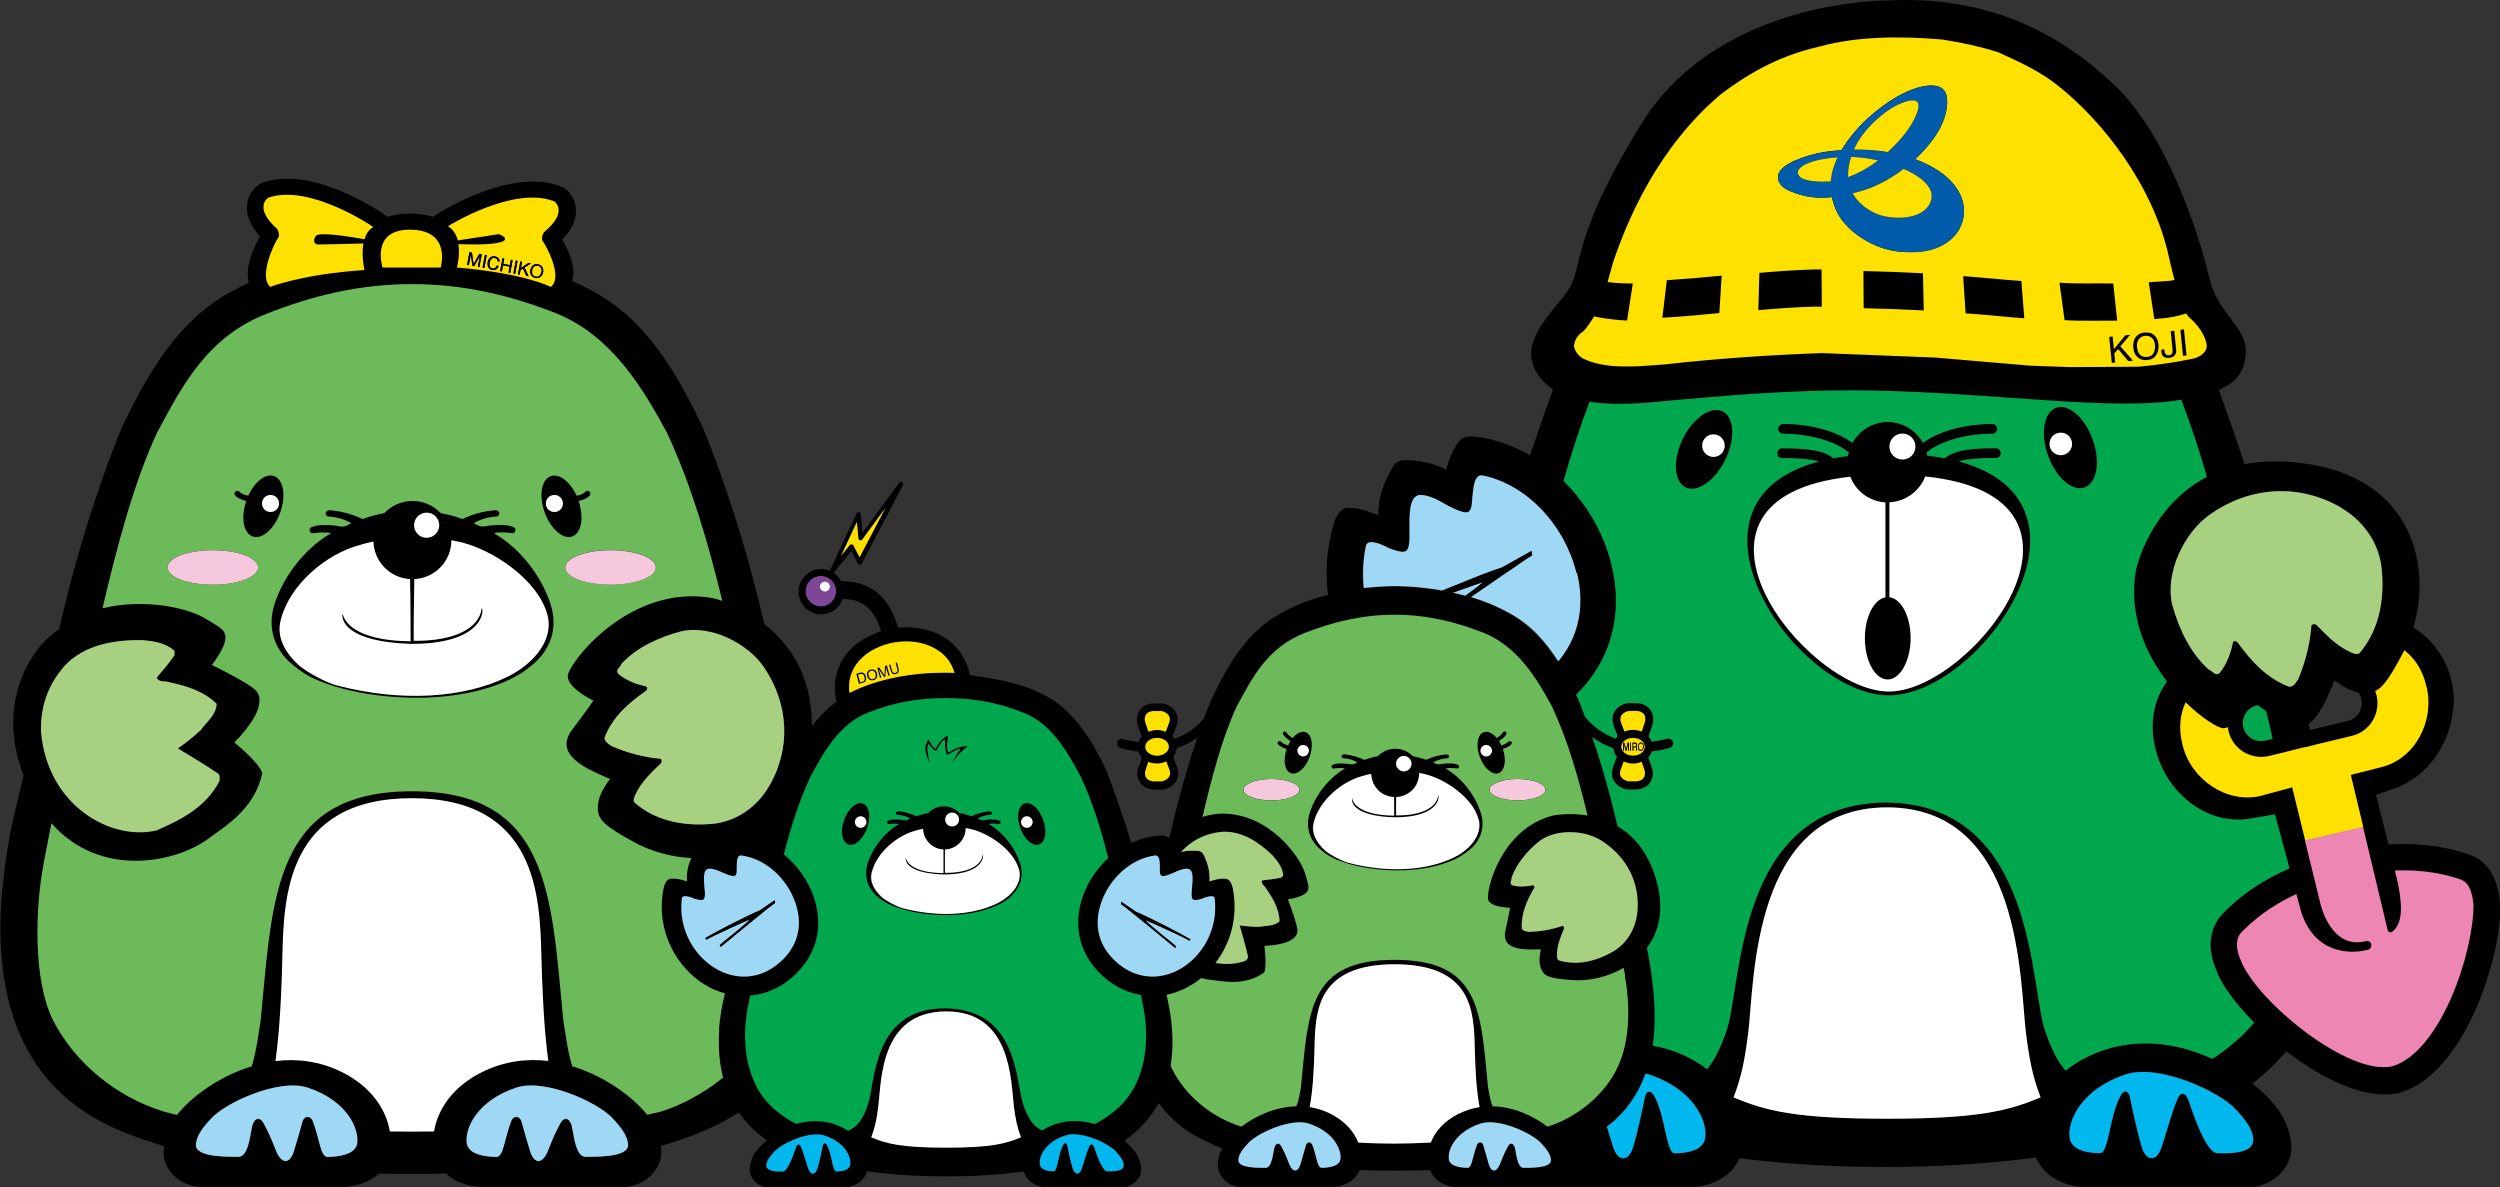
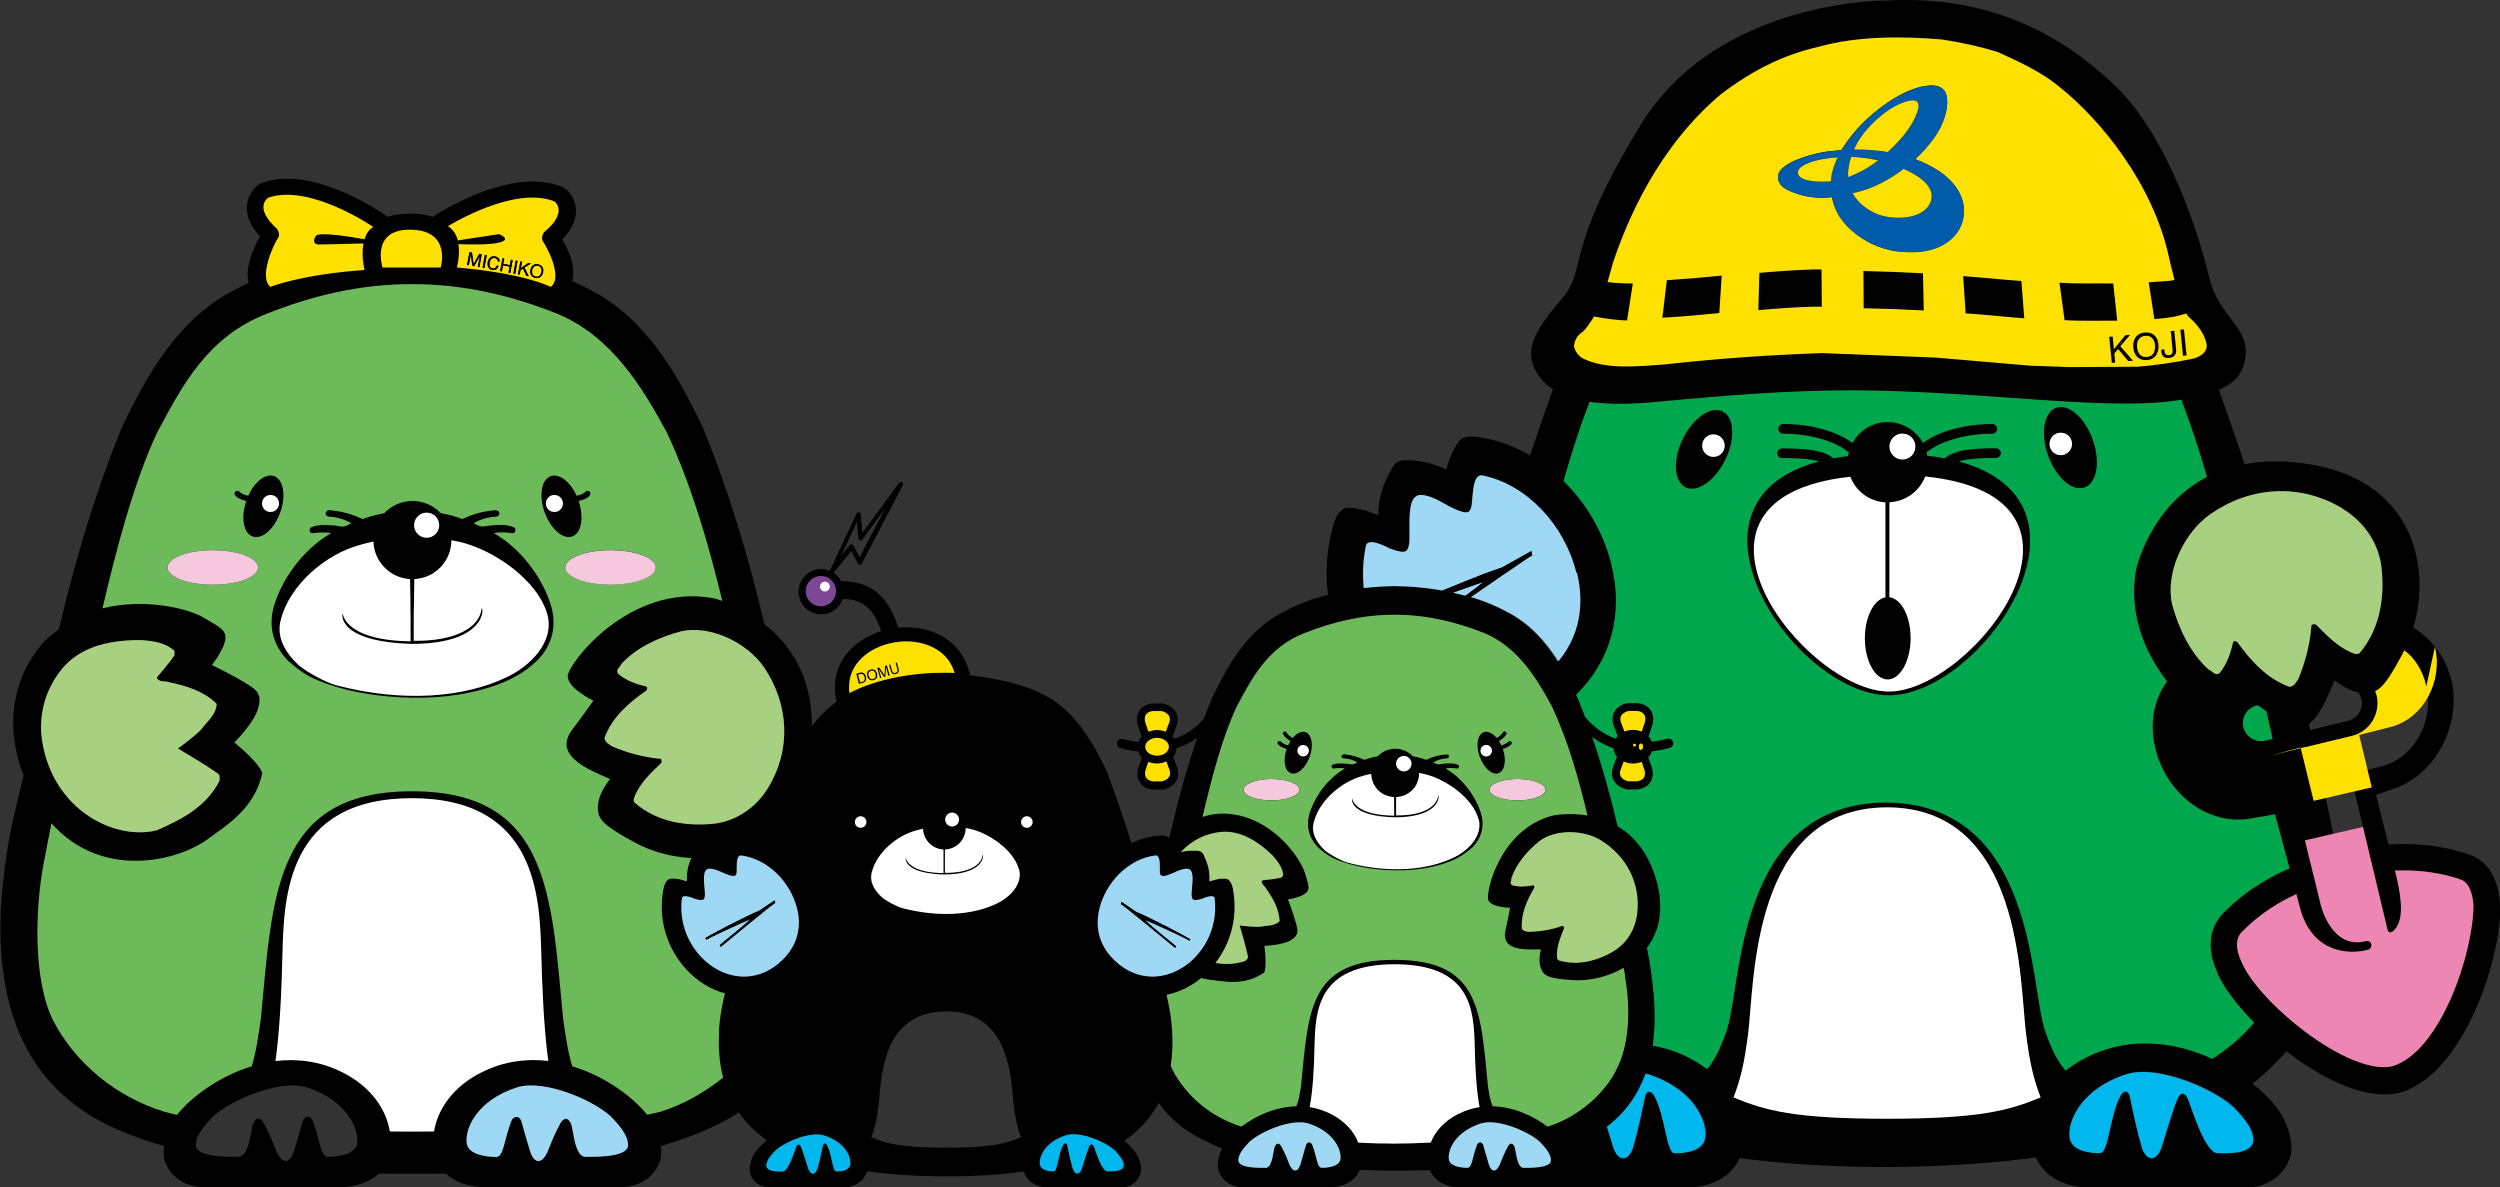
<svg xmlns="http://www.w3.org/2000/svg" id="_レイヤー_2" viewBox="0 0 191.02 90.71">
  <rect x="0" y="0" width="191.02" height="90.71" fill="#333333" stroke="none" />
  <defs>
    <style>.cls-1,.cls-2,.cls-3,.cls-4,.cls-5,.cls-6,.cls-7,.cls-8,.cls-9,.cls-10,.cls-11,.cls-12{stroke-width:0px;}.cls-2{fill:#6cba5a;}.cls-3{fill:#a7d081;}.cls-4{fill:#7d4697;}.cls-5{fill:#9ed8f5;}.cls-6{fill:#fff;}.cls-7{fill:#ffe100;}.cls-8{fill:#ed86b3;}.cls-9{fill:#f6c8dd;}.cls-10{fill:#00a74d;}.cls-11{fill:#00b8ee;}.cls-12{fill:#005bab;}</style>
  </defs>
  <g id="_文字">
    <path class="cls-1" d="M191.02,69.01c-.17-2.01-.99-3.27-2.43-3.74-.82-.27-2.87-.94-6.09-.74l-.95-3.79,1.69-.6c3.4-1.43,4.69-5.32,4.11-7.99-.39-1.77-1.48-3.31-2.95-4.2,1.43-4.81-.12-11.53-8.56-12.57-1.64-.2-3.08-.15-4.34.09-.62-1.9-1.29-3.79-1.96-5.68,1.38-.6,1.99-1.45,2.05-2.82.08-2.09-2.11-2.87-2.8-5.81-.69-2.94-3.07-10.72-7.24-14.67-4.16-3.96-9.65-6.86-17.37-6.45,0,0-12.9-.15-18.81,9.49-5.91,9.64-4.07,10.98-5.97,13.22-1.9,2.24-3.01,3.82-2.07,5.57.32.6.78,1.06,1.33,1.42-.6,1.68-1.19,3.37-1.75,5.06-1.32-.77-2.76-1.28-4.24-1.44-.43-.05-.96.03-1.21.38-.49.71-.76,1.39-.96,2.14-.84-.39-1.64-.68-3.02-.72-.51-.02-.86.13-1.1.58-.68,1.21-1.04,2.15-1.08,3.62-.64-.2-1.14-.53-2.3-.56-.54-.02-.95.7-1.1,1.22-.54,1.9-.65,3.73-.43,5.43-1.24.31-2.4.74-3.55,1.38-2.66,1.39-4.15,4.09-5.33,6.54-.21.5-.4,1.01-.59,1.52-.55.64-1.29,1.23-2.27,1.56-.04-.06-.09-.12-.14-.18l.32-.85h0s0-.02,0-.02c.15-.46.04-.81-.08-1.01-.29-.5-.87-.62-.98-.64h-.05s-.72,0-.72,0h-.03c-.57.06-.86.34-1,.56-.3.48-.14,1.01-.11,1.11l.3.87c-.11.12-.2.26-.25.41-.37-.05-.77-.12-1.19-.24-.19-.05-.39.06-.44.26-.05.19.06.39.26.44.48.13.93.21,1.36.26.05.17.14.32.27.46-.13.39-.27.78-.27.78-.04.1-.2.63.11,1.11.14.22.43.5,1,.56h.03s.72,0,.72,0h.05c.11-.03.69-.16.98-.65.12-.21.24-.55.08-1.01h0s0-.02,0-.02l-.31-.81c.16-.19.25-.42.27-.67.6-.2,1.11-.48,1.57-.8-.75,2.19-1.38,4.43-1.91,6.71,0,0-.09.37-.23.96-.13-.15-.37-.21-.58-.2-.79.02-1.58.23-2.31.58-.56-1.83-1.22-3.67-1.88-5.49-.99-2.07-2.4-4.58-4.64-5.75-1.46-.81-3.18-1.19-4.87-1.46-.31-.05-.62-.08-.94-.12-.24-1.18-.86-2.1-1.68-2.7-.92-.67-2.05-.97-3.18-.97-.21,0-.42.01-.63.03-.31-1.02-.74-1.86-1.38-2.48-.76-.73-1.78-1.08-2.96-1.07,0,0,0,0-.01,0-.14-.26-.34-.49-.59-.65,0,0,0,0,.01,0l1.35-1.66.5.96c.03.06.09.09.15.09s.12-.03.15-.09l3.14-6c.04-.08.01-.17-.06-.22-.07-.05-.17-.03-.22.04l-2.81,3.83-.13-1.42c0-.07-.06-.14-.14-.15-.07-.01-.15.03-.18.09l-2.03,4.35s0,.02,0,.04c-.21-.09-.43-.14-.67-.14-.95,0-1.73.77-1.73,1.73s.77,1.73,1.73,1.73c.76,0,1.41-.49,1.64-1.18.9.02,1.48.25,1.95.7.4.37.73.96.99,1.77-.63.2-1.23.49-1.76.88-1.04.77-1.78,1.96-1.78,3.43,0,.35.04.71.13,1.08-.71.5-1.33,1.14-1.88,1.85,0-3.93-1.79-6.34-3.63-7.77-1.22-5.18-2.74-10.25-4.74-15.11-1.87-3.89-4.23-8.17-8.44-10.37-.5-.28-1-.52-1.51-.75.03-.09.05-.19.06-.29.15-1.05-.41-2.19-.83-2.87.73-.75,1.09-1.51,1.06-2.28-.03-.79-.47-1.37-.88-1.65l-.12-.08-.14-.05c-3.62-1.45-8.79,1.69-9.37,2.05l-.43.27c-.47-.15-1.01-.24-1.62-.25-.69-.01-1.3.07-1.82.25l-.28-.19c-.56-.39-5.61-3.73-9.28-2.42l-.14.05-.12.08c-.41.26-.88.83-.94,1.62-.06.78.27,1.56,1,2.35-.44.76-1.04,2.06-.93,3.19.01.13.04.25.06.36-.41.19-.82.4-1.22.62-4.21,2.2-6.57,6.48-8.44,10.37-2.03,4.93-3.57,10.09-4.8,15.35,0,0-.01.04-.03.12-.34.25-.68.52-1,.83,0,0-4.2,3.84-1.71,10.35-.32,1.35-.61,2.54-.8,3.39-.44,1.83-.83,4.89-.94,6.87-.27,6.62,1.32,13.49,8.92,16.8,1.12.49,2.32.9,3.55,1.26-.03.26-.04.51-.02.76.07.69.85,2.39,3.18,2.39.01,0,10.04,0,10.04,0,1.63,0,2.61-.48,3.21-1.05.9.02,1.76.02,2.57.02s1.67,0,2.57-.02c.6.58,1.58,1.05,3.21,1.05,0,0,10.03,0,10.04,0,2.33,0,3.11-1.7,3.18-2.39.03-.25.02-.5-.02-.76,1.22-.36,2.4-.77,3.52-1.26.89-.39,1.7-.83,2.44-1.31.56.8,1.27,1.51,2.15,2.14-.56.45-.95.92-1.09,1.27-.17.37-.26.75-.22,1.1.04.36.44,1.24,1.65,1.24,0,0,5.21,0,5.21,0,1.52,0,1.96-.79,2.1-1.26,1.95.28,4,.4,6.05.39,2.01.02,4.03-.11,5.93-.37.14.47.6,1.24,2.09,1.24,0,0,5.21,0,5.21,0,1.21,0,1.61-.88,1.65-1.24.04-.35-.05-.73-.22-1.1-.14-.34-.51-.8-1.05-1.24,1.16-.82,2.02-1.78,2.63-2.89.87,1.22,2.1,2.27,3.83,3.02.31.16.65.32,1.01.46-.02.03-.03.07-.05.1-.21.45-.31.92-.27,1.35.04.44.54,1.52,2.01,1.52,0,0,6.34,0,6.34,0,1.63,0,2.24-.76,2.48-1.33.88.03,1.78.05,2.71.05s1.8-.02,2.67-.04c.23.57.85,1.33,2.48,1.33,0,0,2.86,0,4.74,0,.18.02.37.03.57.03.01,0,11.44,0,11.44,0,2.84,0,3.97-1.27,4.42-2.28.17.02.34.05.51.07,3.22.39,6.77.61,10.59.61s7.49-.23,10.78-.63c.26-.03.51-.07.76-.1.44,1.01,1.56,2.32,4.44,2.32,0,0,11.42,0,11.44,0,2.65,0,3.54-1.93,3.62-2.72.08-.76-.12-1.6-.49-2.4-.32-.78-1.2-1.84-2.46-2.84.98-.77,1.84-1.6,2.59-2.48,2.8,2.17,6.13,3.78,8.63,3.18.02,0,.03,0,.05-.01,4.82-1.4,7.71-10.07,7.68-14.33,0-.03,0-.05,0-.08ZM88.1,54.32h.63s.84.15.6.87l-.27.71c-.2-.09-.43-.13-.66-.13s-.46.05-.66.13l-.24-.71s-.27-.78.6-.87ZM89.3,57.06c0,.38-.4.68-.9.68s-.9-.31-.9-.68.4-.68.9-.68.9.31.9.68ZM88.77,59.71h-.63c-.87-.09-.6-.87-.6-.87l.21-.62c.2.08.43.13.66.13.26,0,.5-.06.72-.16l.25.65c.24.72-.6.87-.6.87ZM65.47,39.89l.12,1.24c0,.07.05.13.12.15.07.02.14,0,.18-.06l1.76-2.4-1.97,3.76-.47-.9c-.03-.05-.07-.08-.13-.09,0,0-.01,0-.02,0-.05,0-.1.02-.13.06l-.66.81,1.2-2.57ZM62.72,46.27c-.61,0-1.1-.49-1.1-1.1s.49-1.1,1.1-1.1,1.1.49,1.1,1.1-.49,1.1-1.1,1.1ZM104.35,41.72c.15-.73,1.78.18,1.78.18.34.13,1,.37,1.27.22.21-.12.28-.6.28-.96.02-1.22-.13-2.86.53-3.25.36-.25,1.29.11,1.79.39.35.19,1.75,1.04,2.17.82.29-.15.28-.73.31-1.08.09-.88.17-1.83.81-1.7,3.37.71,6.23,3.76,7.14,7.44.4,1.6.62,4.34-1.42,6.77-.95-1.5-2.15-2.86-3.8-3.72-1.73-.96-3.49-1.45-5.49-1.77-1.03-.16-2.09-.24-3.17-.26-.8,0-1.59.06-2.37.15-.11-1.02-.07-2.1.16-3.22ZM114,57.36c0,.24-.2.44-.44.44s-.44-.2-.44-.44.2-.44.44-.44.44.2.44.44ZM107.86,58.34c0,.33-.27.59-.59.59s-.59-.27-.59-.59.27-.59.59-.59.59.27.59.59ZM100.38,62.78c.43-1.64,2.13-3.08,3.73-3.5.18-.06.4-.11.64-.16h0c0,.06,0,.12.02.18h0c0,.06.02.12.03.18,0,0,0,0,0,0,.01.06.03.11.05.17,0,0,0,0,0,.01.02.05.04.1.06.15,0,0,0,.01,0,.02.02.04.04.09.07.13,0,.01.01.02.02.03.02.04.04.07.07.11.01.02.02.03.03.05.02.03.04.06.07.09.02.02.03.04.05.06.02.02.04.04.06.06.02.02.05.05.07.07.02.01.03.03.05.04.03.03.06.05.09.07.01,0,.02.02.04.03.04.03.08.05.12.08,0,0,.02,0,.02.01.04.03.09.05.14.07,0,0,0,0,.01,0,.05.02.1.04.16.06,0,0,0,0,0,0,.16.06.34.09.52.1.01.73.01,1.42.01,1.42-2.72-.03-3.17-1.01-3.21-1.33-.1.37.23,1.37,3.25,1.46,3.11,0,3.44-1.34,3.34-1.68h-.02c-.1.91-1.23,1.56-3.21,1.53,0-.32,0-.85,0-1.4h0c.43-.02.82-.18,1.13-.44,0,0,0,0,0,0,.04-.04.08-.07.12-.11,0,0,0,0,.01-.01.04-.04.07-.07.1-.11,0,0,.01-.02.02-.02.03-.04.06-.08.08-.12,0-.01.01-.02.02-.04.02-.04.05-.07.07-.11,0-.02.02-.03.02-.05.02-.04.04-.07.05-.11,0-.02.02-.04.02-.07.01-.03.03-.07.04-.1,0-.03.01-.06.02-.09,0-.03.02-.06.02-.09,0-.04.01-.07.02-.11,0-.02,0-.05.01-.07,0-.06,0-.12,0-.19h0c.13.02.27.05.4.08,1.6.38,3.7,1.81,4.14,3.45.33,1.32-.86,2.44-1.92,2.94-2,.97-4.93,1.21-8.06.39-.51-.14-1.33-.58-1.76-.93-.61-.57-1.11-1.31-.85-2.2ZM99.57,56.92c.24,0,.44.2.44.44s-.2.44-.44.44-.44-.2-.44-.44.2-.44.44-.44ZM73.28,62.62c0,.29-.24.53-.53.53s-.53-.24-.53-.53.24-.53.53-.53.53.24.53.53ZM42.36,37.82c.36,0,.65.29.65.65s-.29.65-.65.65-.65-.29-.65-.65.29-.65.65-.65ZM32.6,39.17c.53,0,.96.43.96.96s-.43.96-.96.96-.96-.43-.96-.96.43-.96.96-.96ZM21.48,47.3c.7-2.65,3.44-4.98,6.03-5.66.29-.09.64-.18,1.03-.26.05,1.54,1.27,2.78,2.8,2.87.05,1.94.04,4.75.04,4.75-4.4-.05-5.13-1.64-5.19-2.16-.16.6.37,2.22,5.26,2.36,5.02,0,5.56-2.16,5.4-2.72h-.04c-.16,1.47-2,2.52-5.19,2.48-.01-.77,0-3.04.05-4.71,1.57-.08,2.83-1.38,2.83-2.97h0c.22.04.43.08.65.13,2.59.61,5.98,2.93,6.69,5.58.54,2.13-1.4,3.95-3.1,4.75-3.24,1.57-7.97,1.95-13.03.63-.83-.23-2.16-.94-2.85-1.51-.99-.92-1.79-2.12-1.38-3.55ZM20.67,37.82c.36,0,.65.29.65.65s-.29.65-.65.65-.65-.29-.65-.65.29-.65.65-.65ZM11.97,63.45c-3.45.82-8.32-1.86-8.82-7.49-.08-1.9.5-3.6,1.79-5.08,1.49-1.6,3.73-2,5.96-1.97.87.08,1.73.2,2.44.81v.35c-.42.63-.86,1.09-1.36,1.7.13.38.61.24.92.35,1.3.28,2.63.66,3.65,1.65,0,.81-.75,1.38-1.23,2.03-.55.51-1.13.97-1.73,1.39.75.44,2.26,1.35,3.07,1.92.18.15.11.34.11.56-1.03,2.01-2.97,2.98-4.81,3.78ZM27.31,87.33c-.12.92-1.55,1.06-2.27,1.06-.55,0-.59-1.3-1.13-2.72-.19-.49-.67-.42-.79.03-.26.92-.39,1.4-.65,2.24-.3.99-.92,1.04-1.35.03-.29-.7-.42-1.12-.95-2.12-.26-.48-.6-.51-.83,0-.2.44-.25,2.54-1.13,2.54-.71,0-3.25.06-3.25-.89,0-.65.49-1.32,1.15-2.02,1.05-1.2,5.14-3.09,7.35-2.39,3,.97,3.97,3.09,3.83,4.25ZM33.17,86.46c-.59,0-1.16.01-1.7.01s-1.1,0-1.67-.01c-.27-1.64-1.38-3.4-3.67-4.54-1.7-.84-3.44-1.04-5.07-.84.35-2.51.46-5.52.53-8.11.11-4.43.76-11.97,9.89-11.97s9.78,7.54,9.89,11.97c.06,2.58.18,5.6.53,8.1-1.62-.19-3.35,0-5.05.85-2.29,1.14-3.4,2.91-3.67,4.54ZM44.75,88.39c-.88,0-.93-2.09-1.13-2.54-.22-.5-.57-.47-.83,0-.53,1-.66,1.42-.95,2.12-.42,1.01-1.05.96-1.35-.03-.25-.84-.39-1.33-.65-2.24-.13-.46-.61-.52-.79-.03-.54,1.42-.58,2.72-1.13,2.72-.72,0-2.15-.14-2.27-1.06-.15-1.16.83-3.28,3.83-4.25,2.21-.71,6.31,1.19,7.35,2.39.66.7,1.15,1.37,1.15,2.02,0,.96-2.53.89-3.24.89ZM48.47,61.3c-.12-.21.01-.43.1-.64.47-.98,1.22-1.67,1.96-2.37.03-.11.05-.25-.05-.32-1.26-.11-2.51-.43-3.75-.97-.22-.17-.51-.28-.54-.64.61-1.61,1.87-2.68,3.2-3.61.06-.1.11-.23-.01-.3-.77-.18-1.53-.45-2.14-.97-.25-.32.17-.51.25-.77,1.14-1.24,2.86-2.04,4.59-2.49,2.25-.48,5.04.91,6.3,2.76,1.9,2.81,2.11,6.28.29,9.24-.85,1.38-2.24,2.42-3.95,2.69-2.1.25-4.49-.05-6.24-1.61ZM54.62,73.96c-1.5-.91-2.81-2.87-2.52-5.32.04-.4.96.02.96.02.19.06.55.16.69.06.11-.07.12-.33.11-.53-.04-.66-.2-1.52.14-1.76.18-.15.69,0,.98.13.2.09.98.48,1.19.34.15-.09.12-.4.12-.59,0-.47,0-.99.36-.95,1.83.23,3.5,1.73,4.14,3.66.35,1.04.63,3.02-1.38,4.65-1.41,1.14-3.2,1.25-4.79.29ZM64.96,88.96c-.06.48-.7.55-1.07.55-.29,0-.32-1.26-.69-1.98-.12-.24-.29-.22-.34.02-.09.46-.27,1.29-.41,1.73-.16.51-.51.55-.7.02-.13-.37-.34-1.16-.55-1.66-.11-.26-.26-.26-.38,0-.1.23-.58,1.88-1.04,1.88-.37,0-1.23.03-1.23-.46,0-.34.26-.68.6-1.05.54-.62,2.67-1.61,3.82-1.24,1.56.5,2.06,1.6,1.99,2.2ZM65.76,63.25c-.24,0-.44-.2-.44-.44s.2-.44.44-.44.44.2.44.44-.2.44-.44.44ZM64.9,52.94c-.02-.15-.03-.3-.03-.44,0-1.09.51-1.92,1.33-2.54.81-.61,1.94-.96,3.03-.96h0c.94,0,1.84.25,2.52.75.53.39.94.92,1.16,1.66-.28-.01-.56-.02-.85-.02-2.4,0-5.13.48-7.18,1.55ZM66.6,66.59c.39-1.46,1.9-2.75,3.33-3.13.16-.05.36-.1.57-.14.03.85.71,1.54,1.56,1.58.01.9,0,1.8,0,1.8-2.43-.03-2.83-.91-2.87-1.19-.09.33.21,1.23,2.9,1.3,2.78,0,3.07-1.2,2.98-1.5h-.02c-.09.81-1.1,1.39-2.87,1.37,0-.31,0-1.04,0-1.78.88-.04,1.58-.75,1.58-1.64h0c.12.02.24.04.36.07,1.43.34,3.3,1.62,3.7,3.08.3,1.18-.77,2.18-1.71,2.62-1.79.87-4.4,1.08-7.2.35-.46-.13-1.19-.52-1.57-.83-.55-.51-.99-1.17-.76-1.96ZM72.3,87.69c-3.43,0-4.55-.3-5.72-.79.29-.76.41-1.35.54-2.36.24-1.9.1-7.23,5.15-7.26,5.05-.03,4.96,5.37,5.2,7.26.13,1.01.25,1.59.54,2.36-1.17.49-2.28.79-5.72.79ZM78.46,63.25c-.24,0-.44-.2-.44-.44s.2-.44.44-.44.44.2.44.44-.2.44-.44.44ZM84.63,89.5c-.46,0-.94-1.65-1.04-1.88-.11-.26-.27-.26-.38,0-.21.5-.42,1.3-.55,1.66-.18.54-.54.5-.7-.02-.13-.44-.31-1.27-.41-1.73-.05-.24-.22-.26-.34-.02-.37.72-.41,1.98-.69,1.98-.37,0-1.01-.07-1.07-.55-.08-.6.43-1.7,1.99-2.2,1.15-.37,3.27.62,3.82,1.24.34.36.6.71.6,1.05,0,.5-.86.46-1.23.46ZM90.29,73.96c-1.59.96-3.38.85-4.79-.29-2.02-1.63-1.73-3.61-1.38-4.65.65-1.93,2.31-3.42,4.14-3.66.35-.04.35.47.36.95,0,.19-.03.5.12.59.21.13,1-.26,1.19-.34.28-.13.8-.28.98-.13.34.24.18,1.11.14,1.76-.01.2,0,.45.11.53.14.1.5,0,.69-.06,0,0,.92-.42.96-.02.29,2.44-1.02,4.41-2.52,5.32ZM92.88,73.59c1.11-1.44,1.78-3.45,1.32-5.74-.06-.28-.24-.68-.53-.7-.62-.03-.9.12-1.25.2.04-.78-.11-1.3-.42-1.98-.11-.25-.29-.34-.56-.36-.5-.03-.87.02-1.19.1.83-.9,1.86-1.43,3.12-1.55,1.48-.1,2.79.74,3.88,1.79.4.45.77.91.83,1.54l-.16.17c-.5.12-.94.14-1.46.21-.11.25.19.4.29.6.52.74,1,1.55,1.05,2.51-.37.4-1.01.33-1.55.44-.51,0-1.01-.04-1.5-.11.17.57.5,1.72.63,2.38.02.16-.1.22-.2.33-.77.28-1.54.28-2.28.16ZM102.41,88.55c-.07.59-.98.67-1.43.67-.35,0-.37-.83-.71-1.73-.12-.31-.42-.27-.5.02-.16.58-.25.89-.41,1.43-.19.63-.58.66-.85.02-.18-.45-.27-.72-.6-1.35-.16-.31-.38-.32-.52,0-.12.28-.16,1.62-.71,1.62-.45,0-2.05.04-2.05-.57,0-.42.31-.84.73-1.29.66-.76,3.25-1.97,4.65-1.52,1.89.62,2.51,1.97,2.42,2.71ZM109.33,87.29c-.95.06-1.92.08-2.77.08s-1.82-.03-2.77-.08c-.32-.82-1-1.63-2.12-2.2-.53-.26-1.06-.43-1.59-.51.25-1.31.33-2.92.37-4.62.07-2.74.47-6.29,6.12-6.29s6.05,3.55,6.12,6.29c.04,1.7.12,3.31.37,4.62-.53.08-1.06.25-1.59.51-1.13.57-1.8,1.37-2.12,2.2ZM116.45,89.23c-.56,0-.59-1.33-.71-1.62-.14-.32-.36-.3-.52,0-.34.64-.42.9-.6,1.35-.27.64-.66.61-.85-.02-.16-.53-.25-.85-.41-1.43-.08-.29-.38-.33-.5-.02-.34.9-.36,1.73-.71,1.73-.45,0-1.36-.09-1.43-.67-.09-.74.52-2.09,2.42-2.71,1.4-.45,3.98.76,4.65,1.52.42.45.73.87.73,1.29,0,.61-1.6.57-2.05.57ZM119.08,73.38c-.13-.1-.11-.27-.12-.43.02-.74.29-1.38.55-2.02,0-.08-.04-.17-.12-.18-.81.29-1.68.44-2.6.46-.18-.05-.39-.03-.51-.24-.07-1.17.4-2.19.96-3.14,0-.07,0-.18-.09-.18-.53.1-1.08.15-1.6,0-.25-.13-.04-.36-.06-.55.36-1.09,1.2-2.07,2.14-2.83,1.26-.93,3.38-.86,4.68-.06,1.97,1.21,3.07,3.3,2.78,5.64-.14,1.1-.71,2.13-1.69,2.77-1.23.75-2.8,1.23-4.32.75ZM130.31,86.92c-.13,1.05-1.53,1.2-2.34,1.2-.63,0-.71-2.76-1.52-4.33-.27-.52-.64-.49-.75.04-.2,1-.6,2.84-.89,3.79-.34,1.13-1.13,1.22-1.53.04-.13-.37-.3-.94-.48-1.56,1.47-1.11,2.41-2.52,2.97-4.07.07.02.13.03.2.05,3.42,1.1,4.52,3.52,4.36,4.84ZM130.92,34.91c-.47,0-.86-.38-.86-.86s.38-.86.86-.86.86.38.86.86-.38.86-.86.86ZM145.36,33.13c.55,0,.99.44.99.99s-.44.99-.99.99-.99-.44-.99-.99.44-.99.99-.99ZM141.37,36.42c.42,1.09,1.46,1.88,2.68,1.96v7.25c-.88.16-1.57,1.5-1.57,3.13,0,1.74.78,3.15,1.75,3.15s1.75-1.41,1.75-3.15-.72-3.02-1.62-3.14v-7.25c1.26-.05,2.32-.86,2.74-1.98,15.12,1.57,3.69,16.43-2.78,16.43s-17.98-14.76-2.95-16.41ZM144.18,85.47c-7.05,0-9.33-.62-11.73-1.63.6-1.57.84-2.77,1.11-4.84.5-3.9.21-17.3,10.62-17.32,0,0-.01,0-.02,0h.03s-.01,0-.02,0c10.42.01,10.12,13.42,10.62,17.32.27,2.07.51,3.27,1.11,4.84-2.4,1-4.68,1.63-11.73,1.63ZM157.46,34.78c-.47,0-.86-.38-.86-.86s.38-.86.86-.86.86.38.86.86-.38.86-.86.86ZM172.18,87.09c0,1.09-1.89,1.02-2.7,1.02-1,0-2.05-3.62-2.28-4.13-.25-.57-.58-.57-.82.01-.46,1.1-.92,2.85-1.2,3.65-.4,1.18-1.19,1.09-1.53-.04-.29-.95-.69-2.79-.89-3.79-.11-.53-.48-.56-.75-.04-.82,1.57-.9,4.33-1.52,4.33-.82,0-2.21-.16-2.34-1.2-.17-1.32.94-3.73,4.36-4.84,2.52-.8,7.18,1.36,8.37,2.72.75.8,1.31,1.55,1.31,2.3ZM174.94,52.48c-1.76-.64-2.95-2-3.99-3.43-.1-.06-.26-.11-.32.02-.18.84-.47,1.68-1.02,2.35-.35.28-.56-.18-.84-.26-1.38-1.23-2.26-3.08-2.79-4.96-.56-2.45.91-5.51,2.91-6.91,3.03-2.12,6.81-2.4,10.07-.46,1.52.91,2.68,2.4,2.99,4.26.31,2.29.01,4.9-1.66,6.83-.23.13-.47,0-.7-.1-1.07-.5-1.84-1.31-2.61-2.1-.12-.04-.27-.05-.35.06-.1,1.37-.43,2.74-1,4.1-.18.24-.29.56-.68.6ZM180.42,53.4c.09.36.03.73-.16,1.05-.19.32-.5.54-.86.63l-2.89.7c-.03-.15-.07-.31-.1-.46.35-.26.62-.63.81-.92.48-.71,1.15-2.41,1.15-2.41.6.44,1.19.78,1.81.91,0,0,0,0,0,0,.11.15.2.32.24.51ZM182.8,81.47c-1.75.4-4.51-.98-6.92-2.84,1.2-1.83,1.98-3.89,2.4-6.16.95.35,1.93.28,2.55.12.51-.03.47-.81-.07-.68-1.01.26-1.75-.09-2.29-.63.18-1.46.22-3,.12-4.63-.11-2.09-.5-4.06-.97-6-.21-.9-.5-2.21-.84-3.72l2.91-.71c.67-.16,1.23-.57,1.59-1.16.36-.59.47-1.28.3-1.95-.03-.11-.06-.21-.1-.31,0,0-.02,0-.02,0,.59-.26,1.14-1.02,2.19-3.02.02-.04.04-.07.05-.11.79.6,1.4,1.5,1.68,2.75.63,2.61-.86,5.52-3.47,6.15l-2.32.59,2.84,11.89c.03.14.22.25.38.12.92-.71.69-2.47.32-4.11l-.14-.55c2.62-.1,4.27.44,4.96.66.27.09.89.3,1.05,1.96,0,3.71-2.52,11.23-6.2,12.33Z" />
    <path class="cls-2" d="M54.94,78.73c.05-.99.23-1.92.45-2.83-.52-.14-1.04-.36-1.53-.66-2.05-1.24-3.82-4.01-3.15-7.4.06-.28.24-.68.53-.7.62-.03.9.12,1.25.2-.04-.7.08-1.19.33-1.78-1.56-.08-3.07-.51-4.29-1.17-2.4-1.3-2.82-1.78-2.85-2.58-.03-.8.36-1.53.93-2.29,0,0-1.56-.64-2.2-1.09-.64-.45-1.74-1.29-.68-2.69,1.06-1.4,1.61-2.21,1.61-2.21,0,0-1.99-.94-1.96-1.88.03-.94,4.71-7.12,11.13-5.94,0,0,.26.06.68.2-1.08-4.42-2.33-8.77-4.23-12.85-1.89-3.49-4.22-7.35-8.38-9.09-3.44-1.36-7.08-2.27-11.1-2.26-4.02-.01-7.66.9-11.1,2.26-4.61,1.8-6.5,5.6-8.38,9.09-1.78,3.82-3.08,8.78-4.17,13.42,3.3-.81,6.63.03,7.8.75,1.19.73,1.83.92,1.52,1.92-.23.74-.96,1.66-.96,1.66,0,0,1.75.85,2.75,1.49.63.4,1.11.72.78,1.84-.33,1.12-1.81,2.59-1.81,2.59,2.01,1.66,2.13,2.33,2.13,2.33-.57,2.77-2.86,4.07-4.12,5.02-2.4,1.79-8.21,3.11-11.99-1.18-.2.99-.4,2.03-.6,3.09-.66,3.54-.79,8.79.68,11.89,1.73,3.39,4.88,5.91,8.43,7.03.34.1.7.19,1.08.28,1.05-1.33,3.17-2.94,5.72-3.72.35-1.16.51-2.41.69-3.6.9-9.45,1.01-17.41,11.55-17.41s10.64,7.96,11.55,17.41c.18,1.19.34,2.44.69,3.6,2.55.77,4.67,2.38,5.73,3.71.37-.08.73-.17,1.07-.25,1.64-.52,3.29-1.43,4.73-2.59-.28-1.09-.38-2.28-.3-3.59ZM16.26,44.68c-1.91,0-3.46-.59-3.46-1.32s1.55-1.32,3.46-1.32,3.46.59,3.46,1.32-1.55,1.32-3.46,1.32ZM19.28,40.98c-.69-.27-.89-1.47-.46-2.7-.3-.08-.62-.17-.84-.41-.08-.08-.08-.22,0-.31.08-.08.22-.08.3,0,.19.2.44.26.69.32.5-1.09,1.35-1.75,2-1.49.7.28.9,1.53.43,2.8-.47,1.27-1.42,2.07-2.12,1.79ZM40.95,50.56c-.53.47-1,.83-1.57,1.13,0,0-2.73,1.7-7.86,1.62-5.13-.08-7.86-1.62-7.86-1.62-.57-.3-1.03-.67-1.57-1.13-1.28-1.24-1.7-2.89-1.01-4.7.7-1.95,2.21-3.91,4.07-5.03l.15-.09c-.33-.09-1-.06-1.39,0-.25.06-.35-.36-.13-.45.54-.24,1.24-.18,1.86-.13.45.06.56.21,1.2-.18,0,0-.66-.45-1.71-.51-.27.01-.41-.44.06-.49l.14.02c.89.09,1.61.31,2.39.66.47-.18,1.03-.33,1.64-.45.54-.57,1.31-.93,2.16-.93s1.61.36,2.16.93c.62.11,1.18.26,1.64.45.78-.36,1.5-.58,2.39-.66l.14-.02c.47.05.32.5.06.49-1.06.06-1.71.51-1.71.51.64.38.75.23,1.2.18.62-.06,1.32-.11,1.86.13.22.09.12.51-.13.45-.39-.07-1.07-.1-1.39,0l.15.09c1.86,1.12,3.37,3.08,4.07,5.03.7,1.81.27,3.47-1.01,4.7ZM41.63,39.19c-.47-1.27-.28-2.52.43-2.8.65-.25,1.5.4,2,1.49.25-.06.5-.12.69-.32.08-.08.22-.08.3,0,.08.08.08.22,0,.31-.21.24-.54.34-.84.41.42,1.23.22,2.43-.46,2.7-.7.28-1.65-.53-2.12-1.79ZM46.65,42.03c1.91,0,3.46.59,3.46,1.32s-1.55,1.32-3.46,1.32-3.46-.59-3.46-1.32,1.55-1.32,3.46-1.32Z" />
    <path class="cls-10" d="M172.43,53.9c-.74.18-1.2.93-1.02,1.67.09.36.31.66.63.86.32.19.69.25,1.05.16l.56-.13c-.16-.73-.33-1.43-.49-2.12-.25-.18-.47-.33-.65-.46l-.07.02Z" />
    <path class="cls-6" d="M157.46,34.78c.47,0,.86-.38.86-.86s-.38-.86-.86-.86-.86.38-.86.86.38.86.86.86Z" />
    <path class="cls-6" d="M130.92,34.91c-.47,0-.86-.38-.86-.86s.38-.86.86-.86.86.38.86.86-.38.86-.86.86Z" />
    <path class="cls-6" d="M147.11,36.4c-.43,1.12-1.49,1.92-2.74,1.98v7.25c.91.12,1.62,1.47,1.62,3.14s-.78,3.15-1.75,3.15-1.75-1.41-1.75-3.15c0-1.63.69-2.97,1.57-3.13v-7.25c-1.23-.07-2.26-.86-2.68-1.96-15.03,1.65-3.44,16.41,2.95,16.41s17.91-14.86,2.78-16.43Z" />
    <path class="cls-6" d="M144.17,61.69c10.43,0,10.14,13.42,10.64,17.32.27,2.07.51,3.27,1.11,4.84-2.4,1-4.68,1.63-11.73,1.63s-9.33-.62-11.73-1.63c.6-1.57.84-2.77,1.11-4.84.5-3.9.21-17.32,10.64-17.32h-.03Z" />
    <path class="cls-3" d="M178.95,38.83c-3.26-1.93-7.04-1.66-10.07.46-2,1.4-3.47,4.46-2.91,6.91.52,1.88,1.41,3.73,2.79,4.96.28.09.49.54.84.26.55-.67.84-1.51,1.02-2.35.06-.13.22-.08.32-.02,1.04,1.43,2.23,2.78,3.99,3.43.39-.04.5-.36.68-.6.56-1.36.9-2.73,1-4.1.08-.11.23-.1.35-.06.78.79,1.54,1.6,2.61,2.1.23.09.47.23.7.1,1.67-1.93,1.97-4.54,1.66-6.82-.31-1.86-1.47-3.35-2.99-4.26Z" />
    <path class="cls-11" d="M162.49,82.07c-3.41,1.1-4.52,3.52-4.36,4.84.13,1.05,1.52,1.2,2.34,1.2.63,0,.71-2.76,1.52-4.33.27-.53.64-.49.75.04.2,1,.6,2.84.89,3.79.34,1.13,1.13,1.22,1.53.04.28-.81.74-2.55,1.2-3.65.24-.58.57-.58.82-.01.22.51,1.28,4.13,2.28,4.13.81,0,2.7.07,2.7-1.02,0-.75-.56-1.5-1.31-2.3-1.19-1.36-5.85-3.52-8.37-2.72Z" />
    <path class="cls-7" d="M167.26,24.24c-.07-.07-.14-.17-.21-.29-.76.23-1.13.33-2.44.43l-.43-2.81c1.26-.09,1.55-.09,1.97-.17-.21-.79-.37-1.52-.44-1.82-1.23-5.55-5.17-10.39-8.31-12.91-1.44-1.2-3.09-1.93-4.72-2.68-1.38-.44-2.81-.74-4.27-.97-3.12-.27-6.49-.26-9.36.53-2.76.63-5.08,1.77-7.56,3.65-4.81,4.05-7.15,9.61-8.24,12.85-.16.55-.29,1.03-.42,1.5.65.09,1.32.11,1.93.11l-.44,2.83c-.63-.02-1.66-.13-2.52-.31-.31.51-.66.99-.83,1.14-.52.35-.63.67-.71,1.1.06.39.3.73.65.95,1.79.91,4.28.62,6.34.47,3.92-.44,7.93-.72,11.97-.86l8.65.34,7.25.62,3.02.11,5.25-.03c1.35-.12,2.77-.32,4.06-.59.58-.1,1.22-.48,1.16-1.1-.14-.79-.71-1.54-1.34-2.09ZM131.38,23.92c-1.4.14-2.85.27-4.27.35-.03,0-.06,0-.09,0l.34-2.86c1.39-.09,2.82-.21,4.19-.35l-.18,2.86ZM138.58,23.43c-1.42.04-2.83.14-4.23.27l.08-2.85c1.37-.12,2.75-.22,4.13-.26.21,0,.41,0,.62,0l.02,2.84c-.21,0-.41,0-.62,0ZM142.4,23.55l-.02-2.84c1.52.03,3.04.09,4.55.17l.06,2.84c-1.53-.08-3.06-.14-4.59-.17ZM145.17,19.23c-2.25-.21-4.29-1.75-4.9-3.22-.14-.32-.23-.64-.3-.95-1.08.12-2.12.02-3.26-.49-.98-.43-.98-1.15-.69-1.53.59-.79,2.61-1.36,3.8-1.49.21-.02.51-.05.88-.08.27-.45.59-.89.95-1.32,1.14-1.39,3.37-3.16,5.22-3.54,1.13-.23,1.83.01,1.9.97.05.65-.13,1.79-1.09,3.08-.41.55-.87,1.05-1.35,1.5.34.13.68.27,1.01.44,3.32,1.69,3.11,4.26,1.94,5.47-1.03,1.06-2.5,1.3-4.11,1.15ZM150.19,23.95l-.19-2.85c1.48.1,2.96.27,4.45.37l.22,2.85c-1.5-.11-2.99-.28-4.48-.38ZM157.75,24.46l-.39-2.86c.06,0,.12,0,.18.01,1.08.08,2.55.03,3.93.05l.3,2.84c-1.38-.01-2.89.04-4.02-.04ZM162.63,27.6l-.79-.93-.29.34.07.69-.26.03-.2-1.99.26-.03.1.97.87-1.06.37-.04-.75.88.97,1.1-.35.03ZM164.78,27.09c-.15.25-.39.39-.72.42-.31.03-.56-.05-.75-.23-.18-.18-.28-.42-.31-.72-.03-.27.02-.51.13-.71.15-.26.39-.41.72-.44.35-.03.62.05.81.26.15.16.24.38.26.65.03.3-.02.55-.15.76ZM166.23,27.04c-.08.18-.24.28-.5.31-.15.01-.28-.01-.39-.08-.11-.07-.18-.21-.2-.41v-.14s.24-.02.24-.02v.14c.02.11.06.19.11.24.05.05.13.07.23.06.14-.01.23-.07.27-.17.02-.06.02-.18,0-.35l-.13-1.32.27-.03.14,1.39c.02.17,0,.3-.04.4ZM166.8,27.19l-.2-1.99.27-.03.2,1.99-.27.03Z" />
    <path class="cls-7" d="M164.42,25.82c-.14-.13-.31-.18-.52-.16-.21.02-.37.11-.48.26-.12.15-.16.37-.13.64.02.22.1.4.22.54.13.14.31.2.56.17.24-.02.4-.13.49-.31.09-.18.12-.38.1-.6-.02-.23-.1-.42-.24-.55Z" />
    <path class="cls-12" d="M147.35,12.61c-.33-.17-.67-.32-1.01-.44.49-.45.94-.95,1.35-1.5.95-1.29,1.14-2.43,1.09-3.08-.07-.95-.77-1.19-1.9-.97-1.85.37-4.08,2.15-5.22,3.54-.36.43-.68.87-.95,1.32-.37.03-.67.06-.88.08-1.19.13-3.21.7-3.8,1.49-.29.39-.3,1.1.69,1.53,1.14.5,2.17.6,3.26.49.06.31.16.62.3.95.61,1.47,2.66,3.01,4.9,3.22,1.61.15,3.08-.09,4.11-1.15,1.17-1.21,1.39-3.78-1.94-5.47ZM139.89,13.85c-.07,0-.14.01-.21.02-1.11.06-2.25-.09-2.31-.65-.05-.52,1.1-1.07,3.04-1.2-.29.59-.47,1.19-.52,1.83ZM141.79,11.16c.63-1.28,2.18-2.72,3.41-3.23.9-.37,1.71-.48,1.27.73-.47,1.27-1.59,2.36-2.21,2.97-.95-.16-1.84-.2-2.59-.19.04-.09.08-.18.13-.28ZM141.21,13.53c-.03-.45.04-.96.23-1.54.74.02,1.43.12,2.07.27,0,0,0,0,0,0-.67.51-1.48.97-2.28,1.26ZM147.41,15.64c-.65,1.13-2.6,1.14-3.71.81-.48-.14-1.57-.64-2.14-1.68.19-.05.38-.09.57-.15,1-.27,2.19-.85,3.32-1.71.2.09.38.18.55.26.96.5,2.03,1.39,1.41,2.47Z" />
    <path class="cls-7" d="M146.47,8.65c.44-1.21-.38-1.1-1.27-.73-1.23.51-2.78,1.95-3.41,3.23-.05.09-.09.19-.13.28.75-.01,1.65.03,2.59.19.63-.61,1.75-1.69,2.21-2.97Z" />
    <path class="cls-7" d="M143.51,12.26c-.63-.15-1.33-.25-2.07-.27-.19.58-.25,1.09-.23,1.54.81-.29,1.61-.75,2.28-1.26,0,0,0,0,0,0Z" />
    <path class="cls-7" d="M137.37,13.22c.06.56,1.2.71,2.31.65.07,0,.14,0,.21-.02.05-.64.23-1.24.52-1.83-1.95.13-3.1.68-3.04,1.2Z" />
    <path class="cls-7" d="M146,13.17c-.16-.09-.35-.17-.55-.26-1.13.86-2.32,1.44-3.32,1.71-.19.05-.38.1-.57.15.57,1.04,1.66,1.54,2.14,1.68,1.1.33,3.05.32,3.71-.81.63-1.08-.45-1.97-1.41-2.47Z" />
    <path class="cls-6" d="M145.36,35.11c.55,0,.99-.44.99-.99s-.44-.99-.99-.99-.99.44-.99.99.44.99.99.99Z" />
-     <path class="cls-7" d="M185.39,52.44c-.28-1.25-.89-2.15-1.68-2.75-.02.04-.04.07-.05.11-1.04,1.98-1.59,2.74-2.17,3.01.04.1.07.2.1.31.16.67.05,1.36-.3,1.95-.36.59-.92,1-1.59,1.16l-3.52.85h-.05s-2.74.68-2.74.68c-.67.16-1.36.05-1.95-.3-.59-.36-1-.92-1.16-1.59-.03-.1-.04-.21-.05-.31-.12.05-.23.08-.35.08-.39,0-1.59-.72-2.88-1.98-.43.91-.56,2.01-.23,3.28.63,2.61,3.37,4.5,5.98,3.87l2.39-.65,1,4.08,4.44-1.03-.96-4,2.32-.59c2.61-.63,4.1-3.54,3.47-6.15Z" />
+     <path class="cls-7" d="M185.39,52.44c-.28-1.25-.89-2.15-1.68-2.75-.02.04-.04.07-.05.11-1.04,1.98-1.59,2.74-2.17,3.01.04.1.07.2.1.31.16.67.05,1.36-.3,1.95-.36.59-.92,1-1.59,1.16l-3.52.85h-.05s-2.74.68-2.74.68l2.39-.65,1,4.08,4.44-1.03-.96-4,2.32-.59c2.61-.63,4.1-3.54,3.47-6.15Z" />
    <path class="cls-8" d="M187.95,67.18c-.68-.22-2.34-.76-4.96-.66l.14.55c.37,1.64.6,3.4-.32,4.11-.16.13-.36.02-.38-.12l-1.05-4.41s0,0,0,0l-.83-3.47-4.44,1.03s.86,3.49.86,3.49l.36,1.48c.27,1,1.23,3.29,3.43,2.73.54-.12.59.66.07.68-1.27.34-4.09.28-5.05-3.09l-.32-1.19c-2.07.95-3.33,2.05-4.18,2.91-.46.47-.48,1.26-.04,2.22,0,.01,0,.02.01.03,1.31,3.15,8.23,8.76,11.54,8,3.67-1.1,6.2-8.62,6.2-12.33-.15-1.66-.78-1.87-1.05-1.96Z" />
    <polygon class="cls-1" points="180.55 63.18 180.61 63.46 180.55 63.18 180.55 63.18" />
    <path class="cls-10" d="M169.41,74.28c-1.13-2.49-.07-3.96.44-4.48.61-.62,2.14-2.16,5.09-3.45l-1.11-4.13-2,.34c-3.23.49-6.32-1.97-7.14-5.36-.47-1.93-.12-3.76.89-5.13-1.63-2.12-2.96-5.06-2.38-8.49,0,0,1-4.83,5.43-7.14-.58-2-1.22-3.97-1.96-5.9-5.13.9-14.09-.52-23.52-.7-6.65-.12-12.45.52-14.92.71-1.45.11-4.29.53-6.78.15-.76,1.98-1.4,4-1.99,6.05,1.74,1.71,3.06,3.93,3.66,6.38.94,3.82-.04,7.35-2.7,9.96.04.09.08.17.13.26.19.47.38.94.56,1.42.56.68,1.32,1.31,2.35,1.67.04-.07.09-.13.14-.19l-.32-.85h0s0-.02,0-.02c-.15-.46-.04-.81.08-1.01.29-.5.87-.62.98-.64h.05s.72,0,.72,0h.03c.57.06.86.34,1,.56.3.48.14,1.01.11,1.11l-.3.87c.11.12.2.26.25.41.37-.05.77-.12,1.19-.23.19-.05.39.06.44.26.05.19-.06.39-.26.44-.48.13-.93.21-1.36.26-.05.17-.14.32-.27.46.13.39.27.78.27.78.04.1.2.63-.11,1.11-.14.22-.43.5-1,.56h-.03s-.72,0-.72,0h-.05c-.11-.03-.69-.16-.98-.65-.12-.21-.24-.55-.08-1.01h0s0-.02,0-.02l.31-.81c-.16-.19-.25-.41-.27-.66-.63-.21-1.17-.51-1.63-.86.76,2.2,1.39,4.46,1.93,6.76,0,0,0,.03.02.07,1.2.71,2.31,1.94,2.93,4.03.67,2.26.25,4-.7,5.26.27,1.16.51,3.03.57,4.25.06,1.06.03,2.15-.12,3.22.89.16,1.79.44,2.68.88.55.28,1.04.59,1.48.92.56-.67,1-1.58,1.47-2.89,1.21-3.42.64-17.4,12.18-17.49-.04,0-.07,0-.11,0h.22s-.07,0-.11,0c11.54.09,10.97,14.07,12.18,17.49.49,1.38.95,2.32,1.56,3,.48-.38,1.02-.73,1.64-1.04,3.35-1.66,6.8-1.13,9.57.14,1.2-.77,2.29-1.7,3.2-2.77-1.36-1.38-2.4-2.77-2.85-3.87,0,.01,0,.02.01.03ZM131.8,35.18c-.8,1.59-2.16,2.51-3.04,2.04-.88-.47-.95-2.14-.16-3.73.8-1.59,2.16-2.51,3.05-2.04.88.47.95,2.14.15,3.73ZM144.33,53.13c-2.45,0-5.25-1.74-7.39-4.14-2.04-2.3-3.47-5.21-3.43-7.81.05-2.6,1.58-4.88,5.48-5.92-.05-.02-.11-.03-.17-.05-.44-.11-1.11-.19-2.17-.21-.15,0-.31,0-.48,0-.21,0-.37-.17-.37-.37s.17-.37.37-.37c1.38,0,2.22.08,2.83.24.49.12.82.31,1.09.52.35-.07.72-.12,1.11-.17.02-.11.04-.21.07-.32-.06-.01-.11-.03-.16-.07-.47-.42-2.24-1.32-4.87-1.32-.2,0-.37-.17-.37-.37s.17-.37.37-.37c2.57,0,4.35.77,5.15,1.34.05.04.1.07.15.11.52-.95,1.53-1.6,2.69-1.6.15,0,.29,0,.43.03.98.14,1.81.73,2.27,1.57.72-.57,2.56-1.44,5.3-1.45.2,0,.37.17.37.37s-.17.37-.37.37c-2.63,0-4.4.9-4.88,1.32h0,0s0,0,0,0c-.05.04-.1.06-.16.07.03.1.05.19.06.29.47.05.91.12,1.33.2.2-.16.44-.3.76-.42.11-.04.22-.07.34-.11.61-.16,1.46-.24,2.83-.24.05,0,.1.01.14.03.13.06.23.19.23.34h0c0,.2-.17.37-.37.37-1.35,0-2.15.08-2.65.21-.07.02-.13.04-.19.06,11.83,3.2,1.76,17.87-5.37,17.87ZM159.31,37.23c-.93.37-2.18-.69-2.8-2.37-.62-1.67-.36-3.33.57-3.69.93-.37,2.18.69,2.8,2.37.62,1.67.36,3.33-.57,3.69Z" />
    <path class="cls-5" d="M111.02,45.29c.33.07.65.15.97.23.58-.41,1.08-.79,1.35-1.05,0,0-1.05.36-2.32.82Z" />
    <path class="cls-1" d="M113.84,44.62s.03-.02.04-.03c.08-.05.16-.11.23-.16.04-.03.09-.06.13-.09.07-.05.13-.09.2-.14.05-.04.1-.07.15-.1.06-.04.12-.08.18-.13.06-.04.11-.07.17-.11.08-.06.17-.11.25-.17.06-.04.13-.08.19-.13.05-.03.09-.06.14-.09.05-.03.1-.07.15-.1.04-.03.09-.06.13-.09.05-.03.1-.06.14-.1.04-.03.08-.05.11-.08.05-.04.1-.07.15-.1.03-.02.06-.04.08-.06.07-.05.14-.09.2-.13.02-.01.04-.03.06-.04.04-.03.08-.05.12-.08.02-.01.04-.03.06-.04.03-.02.06-.04.09-.06.02-.01.03-.02.05-.03.03-.02.05-.03.08-.04.01,0,.02-.01.03-.02.03-.02.05-.03.07-.04l-.05-.37-2.27,1.27c-.38.12-.86.29-1.41.5-.02,0-.03.01-.05.02-.08.03-.15.06-.23.09-.02,0-.04.01-.05.02-.08.03-.15.06-.23.09-.02,0-.04.02-.07.03-.07.03-.14.06-.21.08-.03.01-.06.02-.09.04-.07.03-.14.06-.21.08-.03.01-.06.02-.09.04-.07.03-.13.05-.2.08-.04.02-.08.03-.12.05-.06.02-.11.04-.17.07-.05.02-.1.04-.15.06-.04.02-.09.03-.13.05-.07.03-.13.05-.2.08-.03.01-.06.02-.09.04-.08.03-.16.06-.23.09-.02,0-.05.02-.07.03-.08.03-.17.07-.25.1-.01,0-.03.01-.04.02-.09.04-.19.08-.28.11,0,0,0,0,0,0,.29.05.57.1.84.16,1.27-.46,2.32-.82,2.32-.82-.27.26-.77.64-1.35,1.05.13.03.25.07.38.11.49-.34.99-.69,1.47-1.01Z" />
    <path class="cls-5" d="M120.45,43.77c-.91-3.68-3.77-6.72-7.14-7.44-.64-.13-.73.82-.81,1.7-.03.35-.02.93-.31,1.08-.42.22-1.82-.63-2.17-.82-.5-.28-1.44-.64-1.79-.39-.67.39-.51,2.03-.53,3.25,0,.37-.07.84-.28.96-.27.16-.92-.09-1.27-.22,0,0-1.64-.92-1.78-.18-.23,1.12-.27,2.2-.16,3.22.78-.09,1.56-.14,2.37-.15,1.08.01,2.14.1,3.17.26.15.02.29.05.44.08,0,0,0,0,0,0,.09-.04.18-.08.28-.11.01,0,.03-.01.04-.02.08-.03.17-.07.25-.1.02-.01.05-.02.07-.03.08-.03.16-.06.23-.09.03-.01.06-.02.09-.04.07-.03.13-.05.2-.08.04-.02.09-.03.13-.05.05-.02.1-.04.15-.06.06-.02.11-.05.17-.07.04-.02.08-.03.12-.05.07-.03.13-.05.2-.08.03-.01.06-.02.09-.04.07-.03.14-.06.21-.08.03-.01.06-.02.09-.04.07-.03.14-.06.21-.08.02,0,.04-.02.07-.03.08-.03.15-.06.23-.09.02,0,.04-.01.05-.02.08-.03.16-.06.23-.09.02,0,.03-.01.05-.02.54-.2,1.03-.38,1.41-.5l2.27-1.27.05.37s-.04.02-.07.04c0,0-.02.01-.03.02-.02.01-.05.03-.08.04-.02,0-.03.02-.05.03-.03.02-.06.04-.09.06-.02.01-.04.03-.06.04-.04.02-.08.05-.12.08-.02.01-.04.03-.06.04-.06.04-.13.09-.2.13-.03.02-.06.04-.08.06-.05.03-.1.07-.15.1-.04.02-.08.05-.11.08-.05.03-.09.06-.14.1-.04.03-.09.06-.13.09-.05.03-.1.07-.15.1-.05.03-.09.06-.14.09-.06.04-.12.08-.19.13-.08.06-.17.11-.25.17-.05.04-.11.07-.17.11-.06.04-.12.08-.18.13-.05.03-.1.07-.15.1-.07.05-.13.09-.2.14-.04.03-.09.06-.13.09-.08.05-.16.11-.23.16-.01,0-.03.02-.04.03-.48.33-.98.67-1.47,1.01.98.29,1.93.67,2.86,1.19,1.65.86,2.85,2.23,3.8,3.72,2.04-2.43,1.82-5.17,1.42-6.77Z" />
    <path class="cls-11" d="M122.78,86.1c.19.62.36,1.19.48,1.56.4,1.18,1.19,1.09,1.53-.04.29-.95.69-2.79.89-3.79.11-.53.48-.56.75-.04.82,1.57.9,4.33,1.52,4.33.82,0,2.21-.16,2.34-1.2.17-1.32-.94-3.73-4.36-4.84-.06-.02-.13-.04-.2-.05-.56,1.55-1.49,2.96-2.97,4.07Z" />
    <path class="cls-3" d="M123.4,72.62c-1.23.75-2.8,1.23-4.32.75-.13-.1-.11-.27-.12-.43.02-.74.29-1.38.55-2.02,0-.08-.04-.17-.12-.18-.81.29-1.68.44-2.6.46-.18-.05-.39-.03-.51-.24-.07-1.17.4-2.19.96-3.14,0-.07,0-.18-.09-.18-.53.1-1.08.15-1.6,0-.25-.13-.04-.36-.06-.55.36-1.09,1.2-2.07,2.14-2.83,1.26-.93,3.38-.86,4.68-.06,1.97,1.21,3.07,3.3,2.78,5.64-.14,1.1-.71,2.13-1.69,2.77Z" />
    <path class="cls-9" d="M97.15,61.16c1.18,0,2.14-.37,2.14-.82s-.96-.82-2.14-.82-2.14.37-2.14.82.96.82,2.14.82Z" />
    <path class="cls-9" d="M115.95,61.16c1.18,0,2.14-.37,2.14-.82s-.96-.82-2.14-.82-2.14.37-2.14.82.96.82,2.14.82Z" />
    <path class="cls-1" d="M99.77,55.94c-.31-.12-.68.06-1,.44-.16-.08-.39-.27-.48-.43-.04-.07-.13-.09-.2-.05-.07.04-.09.13-.05.2.1.19.36.4.56.51-.07.11-.13.22-.18.34-.17-.05-.43-.16-.55-.29-.06-.05-.15-.05-.21,0-.06.06-.06.15,0,.21.14.16.43.29.65.35-.29.84-.15,1.65.31,1.84.48.19,1.13-.36,1.44-1.22.32-.86.19-1.72-.29-1.9ZM115.47,56.67c-.06-.06-.15-.06-.21,0-.12.13-.37.24-.55.29-.06-.12-.12-.24-.18-.34.2-.12.46-.32.56-.51.04-.07.02-.16-.05-.2-.07-.04-.16-.02-.2.05-.09.16-.32.35-.48.43-.31-.37-.69-.56-1-.44-.48.19-.61,1.04-.29,1.9.32.86.96,1.41,1.44,1.22.47-.18.6-1,.31-1.84.22-.07.51-.19.64-.35.06-.06.06-.15,0-.21Z" />
    <path class="cls-6" d="M107.26,58.94c.33,0,.59-.27.59-.59s-.27-.59-.59-.59-.59.27-.59.59.27.59.59.59Z" />
    <path class="cls-6" d="M112.97,62.59c-.44-1.64-2.53-3.07-4.14-3.45-.13-.03-.27-.06-.4-.08h0c0,.06,0,.13,0,.19,0,.02,0,.05-.01.07,0,.04,0,.07-.02.11,0,.03-.01.06-.02.09,0,.03-.01.06-.02.09-.01.03-.02.07-.04.1,0,.02-.02.05-.02.07-.02.04-.03.07-.05.11,0,.02-.02.03-.02.05-.02.04-.04.08-.07.11,0,.01-.01.02-.02.04-.03.04-.05.08-.08.12,0,0-.01.02-.02.02-.03.04-.07.08-.1.11,0,0,0,0-.01.01-.04.04-.08.08-.12.11,0,0,0,0,0,0-.3.26-.7.43-1.13.44h0c-.01.54-.01,1.08,0,1.4,1.98.03,3.11-.63,3.21-1.53h.02c.1.34-.23,1.68-3.34,1.68-3.02-.08-3.35-1.09-3.25-1.46.04.32.49,1.3,3.21,1.33,0,0,0-.69-.01-1.42-.18,0-.36-.04-.52-.1,0,0,0,0,0,0-.05-.02-.11-.04-.16-.06,0,0,0,0-.01,0-.05-.02-.09-.05-.14-.07,0,0-.02,0-.02-.01-.04-.02-.08-.05-.12-.08-.01,0-.02-.02-.04-.03-.03-.02-.06-.05-.09-.07-.02-.01-.03-.03-.05-.04-.02-.02-.05-.04-.07-.07-.02-.02-.04-.04-.06-.06-.02-.02-.03-.04-.05-.06-.02-.03-.05-.06-.07-.09-.01-.02-.02-.03-.03-.05-.02-.04-.05-.07-.07-.11,0-.01-.01-.02-.02-.03-.02-.04-.05-.09-.07-.13,0,0,0-.01,0-.02-.02-.05-.04-.1-.06-.15,0,0,0,0,0-.01-.02-.05-.03-.11-.05-.17,0,0,0,0,0,0-.01-.06-.02-.12-.03-.18h0c0-.06-.01-.12-.02-.18h0c-.24.05-.46.1-.64.16-1.6.42-3.3,1.86-3.73,3.5-.25.88.24,1.63.85,2.2.43.35,1.25.79,1.76.93,3.13.82,6.05.58,8.06-.39,1.05-.49,2.25-1.62,1.92-2.94Z" />
    <path class="cls-7" d="M89.07,55.91l.27-.71c.24-.72-.6-.87-.6-.87h-.63c-.87.09-.6.87-.6.87l.24.71c.2-.08.43-.13.66-.13s.46.05.66.13Z" />
    <path class="cls-7" d="M87.74,58.21l-.21.62s-.27.78.6.87h.63s.84-.15.6-.87l-.25-.65c-.21.1-.45.16-.72.16-.23,0-.46-.05-.66-.13Z" />
    <path class="cls-7" d="M87.51,57.06c0,.38.4.68.9.68s.9-.31.9-.68-.4-.68-.9-.68-.9.31-.9.68Z" />
    <path class="cls-7" d="M125.08,54.32h-.63s-.84.15-.6.87l.27.71c.2-.09.43-.13.66-.13s.46.05.66.13l.24-.71s.27-.78-.6-.87Z" />
    <path class="cls-7" d="M125.44,58.21c-.2.08-.43.13-.66.13-.26,0-.5-.06-.72-.16l-.24.65c-.24.72.6.87.6.87h.63c.87-.09.6-.87.6-.87l-.21-.62Z" />
    <path class="cls-1" d="M106.53,44.79s.02,0,.03,0c.01,0,.02,0,.03,0h-.07Z" />
    <path class="cls-5" d="M116.45,89.23c.45,0,2.05.04,2.05-.57,0-.42-.31-.84-.73-1.29-.66-.76-3.25-1.97-4.65-1.52-1.89.62-2.51,1.97-2.42,2.71.07.59.98.67,1.43.67.35,0,.37-.83.71-1.73.12-.31.42-.27.5.02.16.58.25.89.41,1.43.19.63.58.66.85.02.18-.45.27-.72.6-1.35.16-.31.38-.32.52,0,.12.28.16,1.62.71,1.62Z" />
    <path class="cls-6" d="M111.46,85.1c.53-.26,1.06-.43,1.59-.51-.25-1.31-.33-2.92-.37-4.62-.07-2.74-.2-6.29-6.12-6.29s-6.05,3.55-6.12,6.29c-.04,1.7-.12,3.31-.37,4.62.53.08,1.06.25,1.59.51,1.12.57,1.8,1.37,2.12,2.2.95.06,1.92.08,2.77.08s1.82-.03,2.77-.08c.32-.82,1-1.63,2.12-2.2Z" />
    <path class="cls-5" d="M96.67,89.23c-.45,0-2.05.04-2.05-.57,0-.42.31-.84.73-1.29.66-.76,3.25-1.97,4.65-1.52,1.89.62,2.51,1.97,2.42,2.71-.07.59-.98.67-1.43.67-.35,0-.37-.83-.71-1.73-.12-.31-.42-.27-.5.02-.16.58-.25.89-.41,1.43-.19.63-.58.66-.85.02-.18-.45-.27-.72-.6-1.35-.16-.31-.38-.32-.52,0-.12.28-.16,1.62-.71,1.62Z" />
-     <path class="cls-7" d="M124.78,56.38c-.5,0-.9.31-.9.68s.4.68.9.68.9-.31.9-.68-.4-.68-.9-.68ZM124.4,57.35v-.35s0-.03,0-.06c0-.03,0-.06,0-.09l-.13.51h-.06l-.13-.51v.02s0,.04,0,.07c0,.03,0,.05,0,.07v.35s-.06,0-.06,0v-.6s.09,0,.09,0l.13.51.13-.51h.09v.6s-.06,0-.06,0ZM124.56,57.35v-.6s.06,0,.06,0v.6s-.06,0-.06,0ZM125.1,57.35h-.08s0-.01,0-.02c0,0,0-.02,0-.05v-.1s-.02-.07-.03-.08c-.01,0-.03-.01-.05-.01h-.13v.26h-.06v-.6s.2,0,.2,0c.03,0,.06,0,.08.02.04.03.06.07.06.14,0,.04,0,.06-.02.09-.01.02-.03.04-.05.05.02,0,.03.02.04.04,0,.02.01.04.02.08v.08s0,.04,0,.05c0,.02.01.03.02.04h0ZM125.37,57.37c-.07,0-.12-.03-.16-.09-.04-.06-.05-.13-.05-.22,0-.08.02-.15.05-.21.04-.07.1-.11.17-.11s.14.03.18.1c.03.05.04.12.04.2,0,.09-.02.16-.05.22-.04.07-.1.1-.17.1Z" />
    <path class="cls-1" d="M124.37,56.75l-.13.51-.13-.51h-.09v.6h.06v-.35s0-.04,0-.07c0-.03,0-.05,0-.07v-.02l.13.51h.06l.13-.51s0,.06,0,.09c0,.03,0,.05,0,.06v.35h.06v-.6h-.09Z" />
    <rect class="cls-1" x="124.56" y="56.75" width=".06" height=".6" />
    <path class="cls-1" d="M125.07,57.25v-.08s0-.06-.02-.08c0-.02-.02-.03-.04-.04.02-.01.04-.03.05-.05.01-.02.02-.05.02-.09,0-.07-.02-.12-.06-.14-.02-.01-.05-.02-.08-.02h-.2v.6h.06v-.26h.13s.04,0,.05.01c.02.01.03.04.03.08v.1s0,.04,0,.05c0,0,0,.02,0,.02h.08s-.02-.03-.02-.05c0-.01,0-.03,0-.05ZM124.99,57.01s-.04.02-.06.02h-.13v-.2s.14,0,.14,0c.02,0,.04,0,.05.01.02.02.03.04.03.09,0,.04,0,.07-.02.08Z" />
    <path class="cls-7" d="M124.98,56.84s-.03-.01-.05-.01h-.14v.2h.13s.05,0,.06-.02c.02-.01.02-.04.02-.08,0-.04-.01-.07-.03-.09Z" />
    <path class="cls-1" d="M125.55,56.84c-.04-.07-.1-.1-.18-.1s-.13.04-.17.11c-.03.06-.05.13-.05.21,0,.09.02.16.05.22.04.06.09.09.16.09.07,0,.13-.04.17-.1.03-.06.05-.13.05-.22,0-.08-.01-.15-.04-.2ZM125.49,57.22c-.02.05-.06.08-.12.08-.06,0-.1-.02-.12-.07-.03-.05-.04-.1-.04-.17,0-.08.01-.15.04-.19.03-.04.07-.06.11-.06s.09.02.11.06c.03.04.04.1.04.17,0,.07-.01.13-.04.18Z" />
    <path class="cls-7" d="M125.37,56.81s-.08.02-.11.06c-.03.04-.04.11-.04.19,0,.07.01.12.04.17.03.05.07.07.12.07.05,0,.09-.03.12-.08.02-.05.04-.11.04-.18,0-.07-.01-.13-.04-.17-.03-.04-.07-.06-.11-.06Z" />
    <path class="cls-6" d="M99.57,57.8c-.24,0-.44-.2-.44-.44s.2-.44.44-.44.44.2.44.44-.2.44-.44.44Z" />
    <path class="cls-6" d="M113.56,57.8c.24,0,.44-.2.44-.44s-.2-.44-.44-.44-.44.2-.44.44.2.44.44.44Z" />
    <path class="cls-3" d="M91.43,65c.27.01.45.11.56.36.31.68.46,1.2.42,1.98.35-.08.63-.23,1.25-.2.29.02.48.42.53.7.45,2.29-.21,4.3-1.32,5.74.74.12,1.5.11,2.28-.16.1-.11.22-.17.2-.33-.14-.66-.47-1.82-.63-2.38.49.07.99.11,1.5.11.54-.11,1.18-.04,1.55-.44-.05-.97-.53-1.77-1.05-2.51-.1-.2-.4-.36-.29-.6.53-.07.96-.1,1.46-.21l.16-.17c-.07-.63-.44-1.09-.83-1.54-1.09-1.05-2.39-1.89-3.88-1.79-1.26.12-2.3.66-3.12,1.55.33-.09.69-.13,1.19-.1Z" />
    <path class="cls-2" d="M124.18,74.58c-.04-.21-.08-.42-.12-.63-1.24.72-2.68,1.02-3.89.94-1.76-.13-2.14-.29-2.37-.76-.23-.46-.2-1-.06-1.59,0,0-1.09.04-1.59-.05s-1.37-.29-1.12-1.4c.25-1.11.35-1.73.35-1.73,0,0-1.43-.02-1.66-.58-.23-.56.87-5.45,4.96-6.47,0,0,1.16-.24,2.62,0-.69-2.86-1.48-5.68-2.71-8.32-1.17-2.16-2.61-4.55-5.18-5.62-2.13-.84-4.38-1.41-6.87-1.4-2.49,0-4.74.56-6.87,1.4-2.85,1.12-4.02,3.47-5.18,5.62-1.12,2.4-1.93,5.53-2.61,8.43.82-.26,1.41-.25,1.41-.25,3.69-.07,6.1,3.35,6.44,4.61.24.87.46,1.24-.13,1.58-.44.25-1.19.36-1.19.36,0,0,.45,1.17.64,1.92.12.47.21.83-.44,1.21-.65.38-2,.42-2,.42.21,1.67-.02,2.04-.02,2.04-1.5,1.06-3.15.66-4.16.55-.2-.02-.42-.07-.65-.13-.24.2-.49.38-.75.53-.61.37-1.25.62-1.9.75.21.88.37,1.79.43,2.74.06.96.02,1.85-.11,2.69.04.09.07.19.12.27,1.07,2.09,3.02,3.65,5.21,4.35.03,0,.06.02.08.02,1.07-.81,2.57-1.51,4.19-1.55.17-.39.26-.87.36-1.53.56-5.85.63-9.66,7.14-9.66s6.58,3.81,7.14,9.66c.1.66.19,1.13.36,1.53,1.62.04,3.11.74,4.18,1.55.03,0,.06-.01.09-.02,2.2-.69,4.4-2.5,5.32-4.61.91-1.92.92-4.66.52-6.85ZM115.95,59.52c1.18,0,2.14.37,2.14.82s-.96.82-2.14.82-2.14-.37-2.14-.82.96-.82,2.14-.82ZM97.15,61.16c-1.18,0-2.14-.37-2.14-.82s.96-.82,2.14-.82,2.14.37,2.14.82-.96.82-2.14.82ZM98.62,59.07c-.47-.18-.6-1-.31-1.84-.22-.07-.51-.19-.65-.35-.06-.06-.06-.15,0-.21.06-.06.15-.06.21,0,.12.13.37.24.55.29.06-.12.12-.24.18-.34-.2-.12-.46-.32-.56-.51-.04-.07-.02-.16.05-.2.07-.04.16-.02.2.05.09.16.32.35.48.43.31-.37.69-.56,1-.44.48.19.61,1.04.29,1.9-.32.86-.96,1.41-1.44,1.22ZM112.43,64.8c-.33.29-.62.51-.97.7,0,0-1.69,1.05-4.86,1-3.18-.05-4.86-1-4.86-1-.35-.19-.64-.41-.97-.7-.79-.76-1.05-1.79-.62-2.91.43-1.21,1.37-2.42,2.52-3.11l.09-.06c-.2-.06-.62-.04-.86,0-.15.04-.22-.22-.08-.28.33-.15.77-.11,1.15-.08.28.03.35.13.74-.11,0,0-.4-.28-1.06-.31-.16,0-.26-.27.04-.3h.09c.55.07.99.2,1.48.42.29-.11.64-.21,1.02-.28.34-.35.81-.57,1.33-.57s1,.22,1.33.57c.38.07.73.16,1.02.28.49-.22.93-.36,1.48-.41h.09c.29.02.2.29.04.29-.65.04-1.06.31-1.06.31.39.24.47.14.74.11.38-.03.82-.07,1.15.08.14.06.07.31-.08.28-.24-.04-.66-.06-.86,0l.09.06c1.15.69,2.09,1.91,2.52,3.11.43,1.12.17,2.14-.62,2.91ZM113.07,57.85c-.32-.86-.19-1.72.29-1.9.31-.12.68.06,1,.44.16-.08.39-.27.48-.43.04-.07.13-.09.2-.05.07.04.09.13.05.2-.1.19-.36.4-.56.51.07.11.13.22.18.34.17-.05.43-.16.55-.29.06-.05.15-.05.21,0,.06.06.06.15,0,.21-.14.16-.43.28-.64.35.29.84.15,1.65-.31,1.84-.48.19-1.13-.36-1.44-1.22Z" />
-     <path class="cls-7" d="M65.71,41.28c-.07-.02-.12-.08-.12-.15l-.12-1.24-1.2,2.57.66-.81s.08-.06.13-.06c0,0,.01,0,.02,0,.06,0,.11.04.13.09l.47.9,1.97-3.76-1.76,2.4c-.04.06-.11.08-.18.06Z" />
-     <path class="cls-6" d="M72.27,77.28c5.05-.03,4.96,5.37,5.2,7.26.13,1.01.25,1.59.54,2.36-1.17.49-2.28.79-5.72.79s-4.55-.3-5.72-.79c.29-.76.41-1.35.54-2.36.24-1.9.1-7.23,5.15-7.26Z" />
    <path class="cls-5" d="M60.79,69.03c-.65-1.93-2.31-3.42-4.14-3.66-.35-.04-.35.47-.36.95,0,.19.03.5-.12.59-.21.13-1-.26-1.19-.34-.28-.13-.8-.28-.98-.13-.34.24-.18,1.11-.14,1.76.01.2,0,.45-.11.53-.14.1-.5,0-.69-.06,0,0-.92-.42-.96-.02-.29,2.44,1.02,4.41,2.52,5.32,1.59.96,3.38.85,4.79-.29,2.02-1.63,1.73-3.61,1.38-4.65ZM55.08,72.35l-.09-.12c.1-.16,1.89-1.49,2.33-2,0,0-2.65,1.17-3.34,1.57l-.09-.12c.35-.24,3.07-1.67,4.15-2.11l1.15-.78.04.2c-.25.12-3.12,2.52-4.15,3.35Z" />
    <path class="cls-1" d="M89.79,72.44c-1.03-.83-3.9-3.23-4.15-3.35l.04-.2,1.15.78c1.08.44,3.8,1.87,4.15,2.11l-.09.12c-.68-.4-3.34-1.57-3.34-1.57.44.51,2.23,1.84,2.33,2l-.09.12Z" />
    <path class="cls-5" d="M92.81,68.65c-.04-.4-.96.02-.96.02-.19.06-.55.16-.69.06-.11-.07-.12-.33-.11-.53.04-.66.2-1.52-.14-1.76-.18-.15-.69,0-.98.13-.2.09-.98.48-1.19.34-.15-.09-.12-.4-.12-.59,0-.47-.01-.99-.36-.95-1.83.23-3.5,1.73-4.14,3.66-.35,1.04-.63,3.02,1.38,4.65,1.41,1.14,3.2,1.25,4.79.29,1.5-.91,2.81-2.87,2.52-5.32ZM90.89,71.89c-.68-.4-3.34-1.57-3.34-1.57.44.51,2.23,1.84,2.33,2l-.09.12c-1.03-.83-3.9-3.23-4.15-3.35l.04-.2,1.15.78c1.08.44,3.8,1.87,4.15,2.11l-.09.12Z" />
    <path class="cls-6" d="M77.85,66.42c-.39-1.46-2.26-2.75-3.7-3.08-.12-.03-.24-.05-.36-.07h0c0,.89-.7,1.61-1.58,1.64-.01.73-.01,1.47,0,1.78,1.77.02,2.78-.56,2.87-1.37h.02c.09.3-.21,1.5-2.98,1.5-2.7-.08-2.99-.97-2.9-1.3.03.29.43,1.17,2.87,1.19,0,0,0-.9,0-1.8-.85-.04-1.53-.73-1.56-1.58-.22.04-.41.09-.57.14-1.43.38-2.95,1.67-3.33,3.13-.23.79.22,1.45.76,1.96.38.31,1.12.7,1.57.83,2.8.73,5.41.52,7.2-.35.94-.44,2.01-1.44,1.71-2.62Z" />
    <path class="cls-6" d="M65.76,63.25c-.24,0-.44-.2-.44-.44s.2-.44.44-.44.44.2.44.44-.2.44-.44.44Z" />
    <path class="cls-6" d="M78.46,63.25c.24,0,.44-.2.44-.44s-.2-.44-.44-.44-.44.2-.44.44.2.44.44.44Z" />
    <path class="cls-11" d="M84.63,89.5c.37,0,1.23.03,1.23-.46,0-.34-.26-.68-.6-1.05-.54-.62-2.67-1.61-3.82-1.24-1.56.5-2.06,1.6-1.99,2.2.06.48.7.55,1.07.55.29,0,.32-1.26.69-1.98.12-.24.29-.22.34.02.09.46.27,1.29.41,1.73.16.51.51.55.7.02.13-.37.34-1.16.55-1.66.11-.26.26-.26.38,0,.1.23.58,1.88,1.04,1.88Z" />
-     <path class="cls-10" d="M82.71,68.57c.39-1.17,1.09-2.2,1.97-3.01-.54-2.13-1.17-4.22-2.09-6.19-1-1.85-2.23-4.12-4.48-4.95-1.81-.72-3.69-1.08-5.8-1.08h-.15c-2.09,0-3.97.37-5.77,1.08-2.25.83-3.48,3.1-4.48,4.95-.88,1.88-1.49,3.88-2.02,5.91,1.03.84,1.86,1.99,2.3,3.29.8,2.38.13,4.67-1.86,6.27-.9.73-1.95,1.14-3.02,1.23-.06.33-.13.66-.19.98-.35,1.88-.24,4.03.54,5.68.61,1.39,1.81,2.46,3.18,3.15,1.08-.31,2.3-.33,3.5.26.17.08.32.18.47.27.72-.33,1.1-.85,1.5-1.99.59-1.67.33-7.43,5.94-7.37,5.6.06,5.35,5.7,5.94,7.37.39,1.1.76,1.63,1.44,1.96.14-.09.28-.17.44-.25,1.22-.6,2.46-.57,3.56-.24,1.38-.69,2.59-1.76,3.21-3.16.79-1.65.89-3.8.54-5.68-.06-.34-.13-.69-.2-1.03-.93-.15-1.82-.55-2.61-1.18-1.98-1.6-2.66-3.89-1.86-6.27ZM70.94,56.51c.14.18.23.54.56.71.27-.71.93-1.03.93-1.03,0,.22-.17.97.03,1.32.46-.27.81-.49,1.49-.49-.44.31-.74.64-1.19,1.22.2-.31.38-.72.64-1.01-.19-.07-.91.41-1.04.44-.16-.27-.18-1.11-.15-1.2-.38.25-.49.6-.68.91-.25-.1-.43-.35-.56-.56,0,0-.12.22-.12.35,0,.38.12.67.17,1.1-.57-1.26-.24-1.3-.1-1.77ZM64.8,64.52c-.48-.19-.61-1.04-.29-1.9.32-.86.96-1.41,1.44-1.22s.61,1.04.29,1.9c-.32.86-.96,1.41-1.44,1.22ZM77.36,68.39c-.29.26-.55.46-.87.63,0,0-1.51.94-4.35.9-2.84-.04-4.35-.9-4.35-.9-.31-.17-.57-.37-.87-.63-.71-.68-.94-1.6-.56-2.6.39-1.08,1.22-2.16,2.25-2.78l.08-.05c-.18-.05-.55-.03-.77,0-.14.03-.19-.2-.07-.25.3-.13.68-.1,1.03-.07.25.03.31.11.66-.1,0,0-.36-.25-.95-.28-.15,0-.23-.24.03-.27h.08c.49.06.89.18,1.32.38.26-.1.57-.19.91-.25.3-.31.72-.51,1.19-.51s.89.2,1.19.51c.34.06.65.15.91.25.43-.2.83-.32,1.32-.37h.08c.26.02.18.26.03.26-.58.03-.95.28-.95.28.35.21.42.13.66.1.34-.03.73-.06,1.03.07.12.05.07.28-.07.25-.22-.04-.59-.06-.77,0l.08.05c1.03.62,1.86,1.7,2.25,2.78.38,1,.15,1.92-.56,2.6ZM79.41,64.52c-.48.19-1.13-.36-1.44-1.22-.32-.86-.19-1.72.29-1.9.48-.19,1.13.36,1.44,1.22.32.86.19,1.72-.29,1.9Z" />
    <path class="cls-11" d="M59.79,89.51c-.37,0-1.23.03-1.23-.46,0-.34.26-.68.6-1.05.54-.62,2.67-1.61,3.82-1.24,1.56.5,2.06,1.6,1.99,2.2-.06.48-.7.55-1.07.55-.29,0-.32-1.26-.69-1.98-.12-.24-.29-.22-.34.02-.09.46-.27,1.29-.41,1.73-.16.51-.51.55-.7.02-.13-.37-.34-1.16-.55-1.66-.11-.26-.26-.26-.38,0-.1.23-.58,1.88-1.04,1.88Z" />
    <path class="cls-1" d="M55.08,72.35l-.09-.12c.1-.16,1.89-1.49,2.33-2,0,0-2.65,1.17-3.34,1.57l-.09-.12c.35-.24,3.07-1.67,4.15-2.11l1.15-.78.04.2c-.25.12-3.12,2.52-4.15,3.35Z" />
    <path class="cls-1" d="M65.42,51.49l.31-.09c.1-.03.2-.01.28.05.07.05.12.13.15.24.02.08.03.16.02.23-.02.13-.1.22-.23.25l-.31.08-.21-.77Z" />
    <path class="cls-7" d="M65.9,52.09s.06-.02.08-.03c.04-.02.06-.06.08-.11.01-.04.02-.08.01-.13,0-.03,0-.06-.01-.08-.03-.09-.06-.16-.12-.21-.05-.04-.12-.05-.2-.03l-.18.05.16.59.18-.05Z" />
    <path class="cls-1" d="M66.86,51.21c.07.05.12.13.15.24.03.11.03.22,0,.31-.04.11-.13.18-.26.21-.12.03-.22.02-.31-.04-.08-.06-.14-.15-.17-.26-.03-.1-.03-.2,0-.29.04-.11.13-.19.26-.22.14-.04.25-.02.34.05Z" />
    <path class="cls-7" d="M66.9,51.72c.02-.08.02-.16,0-.24-.03-.09-.07-.16-.13-.2-.06-.04-.14-.05-.22-.03-.08.02-.14.07-.17.14-.04.07-.04.16,0,.26.02.09.06.15.12.2.06.05.14.06.23.03.09-.03.15-.08.17-.15Z" />
    <path class="cls-1" d="M67.03,51.04l.15-.04.4.59.04-.71.15-.04.21.77-.1.03-.13-.45s-.01-.04-.02-.08c0-.04-.02-.08-.03-.12l-.05.71-.1.03-.4-.59v.02s.02.05.03.09c.01.04.02.07.03.08l.13.45-.1.03-.21-.77Z" />
    <path class="cls-1" d="M68.04,50.77l.13.48c.02.06.04.1.07.13.05.05.11.06.18.04.09-.02.14-.07.16-.14,0-.04,0-.08-.01-.14l-.13-.48.1-.03.12.43c.03.09.03.17.02.23-.02.11-.1.18-.23.21-.13.04-.23.01-.3-.07-.04-.04-.07-.11-.1-.21l-.12-.43.1-.03Z" />
    <path class="cls-7" d="M71.76,49.76c-.68-.5-1.58-.75-2.52-.75h0c-1.09,0-2.21.35-3.03.96-.82.62-1.33,1.45-1.33,2.54,0,.14,0,.29.03.44,2.05-1.07,4.78-1.55,7.18-1.55.29,0,.57,0,.85.02-.22-.74-.63-1.27-1.16-1.66ZM66.17,51.92c-.02.13-.1.22-.23.25l-.31.08-.21-.77.31-.09c.1-.03.2-.01.28.05.07.05.12.13.15.24.02.08.03.16.02.23ZM67,51.76c-.04.11-.13.18-.26.21-.12.03-.22.02-.31-.04-.08-.06-.14-.15-.17-.26-.03-.1-.03-.2,0-.29.04-.11.13-.19.26-.22.14-.04.25-.02.34.05.07.05.12.13.15.24.03.11.03.22,0,.31ZM67.88,51.64l-.13-.45s-.01-.04-.02-.08c0-.04-.02-.08-.03-.12l-.05.71-.1.03-.4-.59v.02s.02.05.03.09c.01.04.02.07.03.08l.13.45-.1.03-.21-.77.15-.04.4.59.04-.71.15-.04.21.77-.1.03ZM68.68,51.29c-.02.11-.1.18-.23.21-.13.04-.23.01-.3-.07-.04-.04-.07-.11-.1-.21l-.12-.43.1-.03.13.48c.02.06.04.1.07.13.05.05.11.06.18.04.09-.02.14-.07.16-.14,0-.04,0-.08-.01-.14l-.13-.48.1-.03.12.43c.03.09.03.17.02.23Z" />
    <path class="cls-4" d="M62.72,44.01c-.64,0-1.16.52-1.16,1.16s.52,1.16,1.16,1.16,1.16-.52,1.16-1.16-.52-1.16-1.16-1.16ZM63.03,45.2c-.21,0-.38-.17-.38-.38s.17-.38.38-.38.38.17.38.38-.17.38-.38.38Z" />
    <path class="cls-6" d="M63.03,44.44c-.21,0-.38.17-.38.38s.17.38.38.38.38-.17.38-.38-.17-.38-.38-.38Z" />
    <path class="cls-6" d="M72.75,63.15c.29,0,.53-.24.53-.53s-.24-.53-.53-.53-.53.24-.53.53.24.53.53.53Z" />
    <path class="cls-6" d="M42.36,39.12c.36,0,.65-.29.65-.65s-.29-.65-.65-.65-.65.29-.65.65.29.65.65.65Z" />
    <path class="cls-3" d="M13.33,50.07c-.42.63-.86,1.09-1.35,1.7.13.38.61.24.92.35,1.3.28,2.63.66,3.65,1.65,0,.81-.75,1.38-1.23,2.03-.55.51-1.13.97-1.73,1.39.75.44,2.26,1.35,3.07,1.92.18.15.11.34.11.56-1.03,2.01-2.97,2.98-4.81,3.78-3.45.82-8.32-1.86-8.82-7.49-.08-1.9.5-3.6,1.79-5.08,1.49-1.6,3.73-2,5.96-1.97.87.08,1.73.2,2.44.81v.35Z" />
    <path class="cls-3" d="M54.71,62.92c-2.1.25-4.49-.05-6.24-1.61-.12-.21.01-.43.1-.64.47-.98,1.22-1.67,1.96-2.37.03-.11.05-.25-.05-.32-1.26-.11-2.51-.43-3.75-.97-.22-.17-.51-.28-.54-.64.61-1.61,1.87-2.68,3.2-3.61.06-.1.11-.23-.01-.3-.77-.18-1.53-.45-2.14-.97-.25-.32.17-.51.25-.77,1.14-1.24,2.86-2.04,4.59-2.49,2.25-.48,5.04.91,6.3,2.76,1.9,2.81,2.11,6.28.29,9.24-.85,1.38-2.24,2.42-3.95,2.69Z" />
    <path class="cls-9" d="M16.26,44.68c1.91,0,3.46-.59,3.46-1.32s-1.55-1.32-3.46-1.32-3.46.59-3.46,1.32,1.55,1.32,3.46,1.32Z" />
    <path class="cls-9" d="M46.65,44.68c1.91,0,3.46-.59,3.46-1.32s-1.55-1.32-3.46-1.32-3.46.59-3.46,1.32,1.55,1.32,3.46,1.32Z" />
    <path class="cls-6" d="M20.67,39.12c-.36,0-.65-.29-.65-.65s.29-.65.65-.65.65.29.65.65-.29.65-.65.65Z" />
    <path class="cls-6" d="M32.6,41.09c.53,0,.96-.43.96-.96s-.43-.96-.96-.96-.96.43-.96.96.43.96.96.96Z" />
    <path class="cls-6" d="M41.83,46.99c-.71-2.65-4.1-4.97-6.69-5.58-.22-.05-.43-.09-.65-.13h0c0,1.6-1.25,2.89-2.83,2.97-.04,1.68-.06,3.95-.05,4.71,3.2.04,5.03-1.01,5.19-2.48h.04c.16.55-.38,2.72-5.4,2.72-4.88-.14-5.42-1.76-5.26-2.36.06.52.79,2.11,5.19,2.16,0,0,0-2.81-.04-4.75-1.53-.09-2.75-1.33-2.8-2.87-.39.08-.74.17-1.03.26-2.59.69-5.33,3.01-6.03,5.66-.41,1.43.39,2.63,1.38,3.55.69.56,2.02,1.28,2.85,1.51,5.06,1.33,9.79.95,13.03-.63,1.7-.8,3.64-2.61,3.1-4.75Z" />
    <path class="cls-5" d="M44.75,88.39c.71,0,3.24.06,3.24-.89,0-.65-.49-1.32-1.15-2.02-1.05-1.2-5.14-3.09-7.35-2.39-3,.97-3.97,3.09-3.83,4.25.12.92,1.55,1.06,2.27,1.06.55,0,.59-1.3,1.13-2.72.19-.49.67-.42.79.03.26.92.39,1.4.65,2.24.3.99.92,1.04,1.35.03.29-.7.42-1.12.95-2.12.26-.48.61-.51.83,0,.2.44.25,2.54,1.13,2.54Z" />
    <path class="cls-6" d="M36.84,81.91c1.69-.84,3.42-1.04,5.05-.85-.34-2.51-.46-5.52-.53-8.1-.11-4.43-.32-11.97-9.89-11.97s-9.78,7.54-9.89,11.97c-.06,2.58-.18,5.6-.53,8.11,1.63-.2,3.37,0,5.07.84,2.29,1.14,3.4,2.91,3.67,4.54.58,0,1.14.01,1.67.01s1.11,0,1.7-.01c.27-1.64,1.38-3.4,3.67-4.54Z" />
-     <path class="cls-5" d="M18.22,88.39c-.71,0-3.25.06-3.25-.89,0-.65.49-1.32,1.15-2.02,1.05-1.2,5.14-3.09,7.35-2.39,3,.97,3.97,3.09,3.83,4.25-.12.92-1.55,1.06-2.27,1.06-.55,0-.59-1.3-1.13-2.72-.19-.49-.67-.42-.79.03-.26.92-.39,1.4-.65,2.24-.3.99-.92,1.04-1.35.03-.29-.7-.42-1.12-.95-2.12-.26-.48-.6-.51-.83,0-.2.44-.25,2.54-1.13,2.54Z" />
    <path class="cls-7" d="M31.4,17.55c-3.13-.06-2.17,2.89-2.17,2.89h4.44s.86-2.83-2.27-2.89Z" />
    <path class="cls-7" d="M42.36,15.39c-3.11-1.25-8.13,1.89-8.13,1.89.41.26.64.66.75,1.09l3.14-.48s1.07.4-.01.65c-.84.19-2.4.14-3.08.11.13.88-.12,1.79-.12,1.79,5.23.45,7.17,1.48,7.17,1.48.99-.74-.38-3.19-.59-3.47-.21-.27.07-.7.07-.7,1.92-1.58.8-2.36.8-2.36ZM36.63,20.41l-.12-.02.11-.58s.01-.05.02-.1c.01-.05.02-.1.03-.15l-.44.78-.13-.02-.13-.88v.03s-.02.06-.02.11c0,.05-.01.09-.02.11l-.11.58-.13-.02.18-.98.19.04.13.88.43-.78.19.03-.18.98ZM37,20.48l-.13-.03.18-.98.14.03-.18.98ZM37.43,20.36c.04.08.11.13.22.15.1.02.18,0,.24-.07.03-.03.06-.08.09-.14l.13.02c-.03.1-.08.18-.16.24-.09.07-.2.09-.33.07-.11-.02-.2-.07-.26-.16-.08-.11-.11-.26-.07-.45.03-.14.09-.26.18-.33.1-.09.22-.11.37-.09.12.02.21.07.27.15.06.08.08.16.07.24l-.13-.02c0-.06-.02-.12-.06-.16-.04-.04-.09-.07-.17-.09-.09-.02-.18,0-.25.06-.07.06-.12.16-.15.29-.02.11-.01.21.03.29ZM38.99,20.85l-.13-.02.09-.46-.51-.09-.09.46-.13-.02.18-.98.13.02-.08.41.51.09.08-.41.13.02-.18.98ZM39.36,20.92l-.13-.03.18-.98.13.03-.18.98ZM40.22,21.08l-.26-.56-.19.12-.06.34-.13-.02.18-.98.13.02-.09.48.58-.39.19.03-.49.32.32.66-.17-.03ZM41.46,20.44c.05.1.06.22.04.35-.03.15-.09.26-.18.34-.11.1-.24.13-.41.1-.15-.03-.26-.1-.33-.22-.06-.11-.08-.24-.05-.39.02-.13.08-.24.16-.32.11-.11.24-.14.41-.11.17.03.29.11.35.24Z" />
    <path class="cls-7" d="M20.48,15.12s-1.15.73.71,2.39c0,0,.26.44.04.7-.22.27-1.52,2.93-.57,3.71,0,0,2.3-.95,7.19-1.29,0,0-.26-1.07-.08-2.03-.78.02-3.21.09-3.44.08-.27,0-.48-.23-.2-.65.24-.36,2.93.11,3.72.25.12-.39.32-.73.67-.94,0,0-4.88-3.35-8.04-2.23Z" />
    <path class="cls-1" d="M36.19,20.18l-.13-.88-.19-.04-.18.98.13.02.11-.58s.01-.06.02-.11c0-.05.01-.09.02-.11v-.03s.13.88.13.88l.13.02.44-.78c0,.05-.02.1-.03.15,0,.05-.02.08-.02.1l-.11.58.12.02.18-.98-.19-.03-.43.78Z" />
    <rect class="cls-1" x="36.53" y="19.91" width="1" height=".14" transform="translate(10.62 52.73) rotate(-79.47)" />
    <path class="cls-1" d="M37.54,19.77c.07-.06.15-.08.25-.06.08.01.14.04.17.09.04.04.06.1.06.16l.13.02c0-.08-.02-.17-.07-.24-.06-.08-.15-.13-.27-.15-.14-.03-.27,0-.37.09-.09.08-.15.19-.18.33-.04.19-.01.34.07.45.06.08.15.14.26.16.13.02.24,0,.33-.07.08-.06.13-.14.16-.24l-.13-.02c-.03.06-.05.11-.09.14-.06.07-.14.09-.24.07-.1-.02-.18-.07-.22-.15-.04-.08-.05-.18-.03-.29.03-.14.07-.24.15-.29Z" />
    <polygon class="cls-1" points="38.96 20.25 38.45 20.16 38.53 19.75 38.39 19.73 38.21 20.71 38.34 20.73 38.43 20.27 38.94 20.37 38.85 20.83 38.99 20.85 39.17 19.87 39.04 19.84 38.96 20.25" />
    <rect class="cls-1" x="38.89" y="20.35" width="1" height=".14" transform="translate(12.1 55.4) rotate(-79.45)" />
    <polygon class="cls-1" points="40.57 20.13 40.38 20.09 39.8 20.48 39.89 20 39.76 19.98 39.58 20.96 39.71 20.99 39.77 20.64 39.96 20.52 40.22 21.08 40.39 21.11 40.07 20.45 40.57 20.13" />
    <path class="cls-1" d="M41.1,20.2c-.17-.03-.3,0-.41.11-.08.08-.14.19-.16.32-.03.15-.01.28.05.39.07.12.18.19.33.22.16.03.3,0,.41-.1.09-.08.15-.2.18-.34.02-.14.01-.25-.04-.35-.06-.13-.18-.21-.35-.24ZM41.36,20.77c-.02.11-.06.2-.13.28-.07.07-.16.1-.28.08-.12-.02-.21-.08-.25-.16-.04-.09-.05-.18-.03-.29.03-.14.08-.23.15-.29s.17-.08.27-.06c.11.02.18.07.23.15.05.08.06.18.04.3Z" />
    <path class="cls-7" d="M41.09,20.32c-.1-.02-.19,0-.27.06s-.13.15-.15.29c-.02.11,0,.21.03.29.04.08.12.14.25.16.12.02.21,0,.28-.08.07-.07.11-.17.13-.28.02-.12,0-.21-.04-.3-.05-.08-.12-.13-.23-.15Z" />
  </g>
</svg>